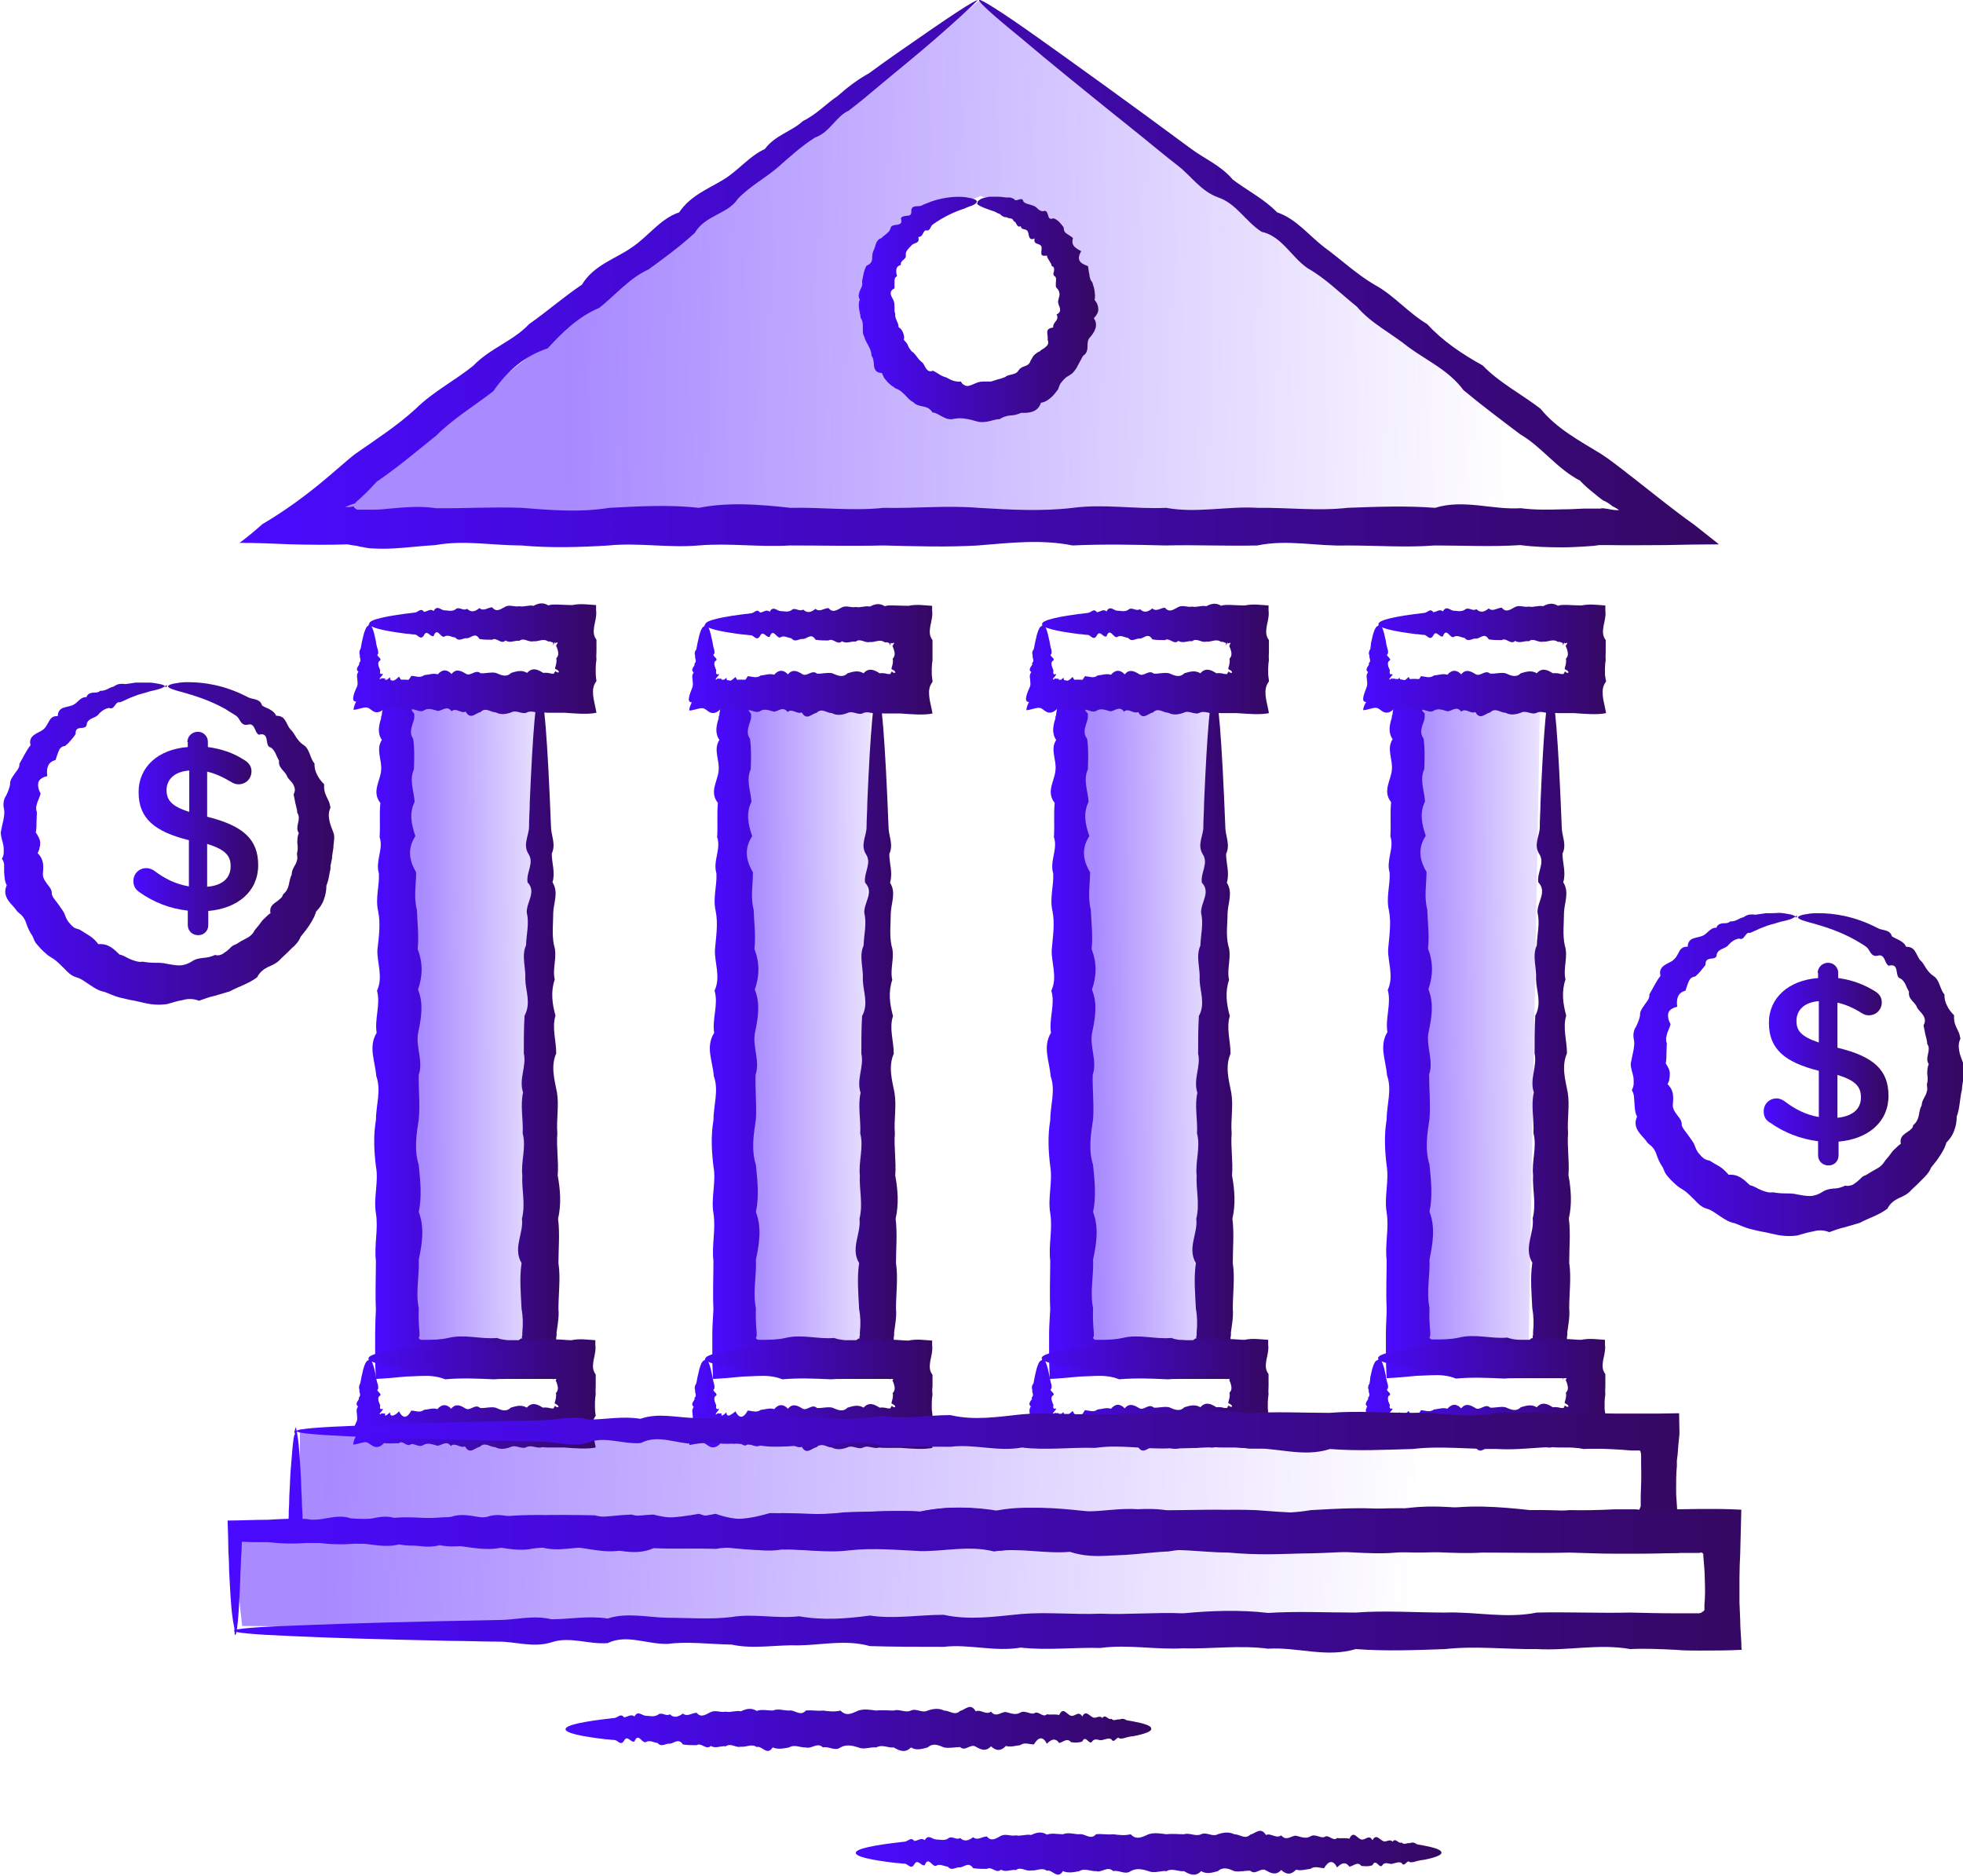
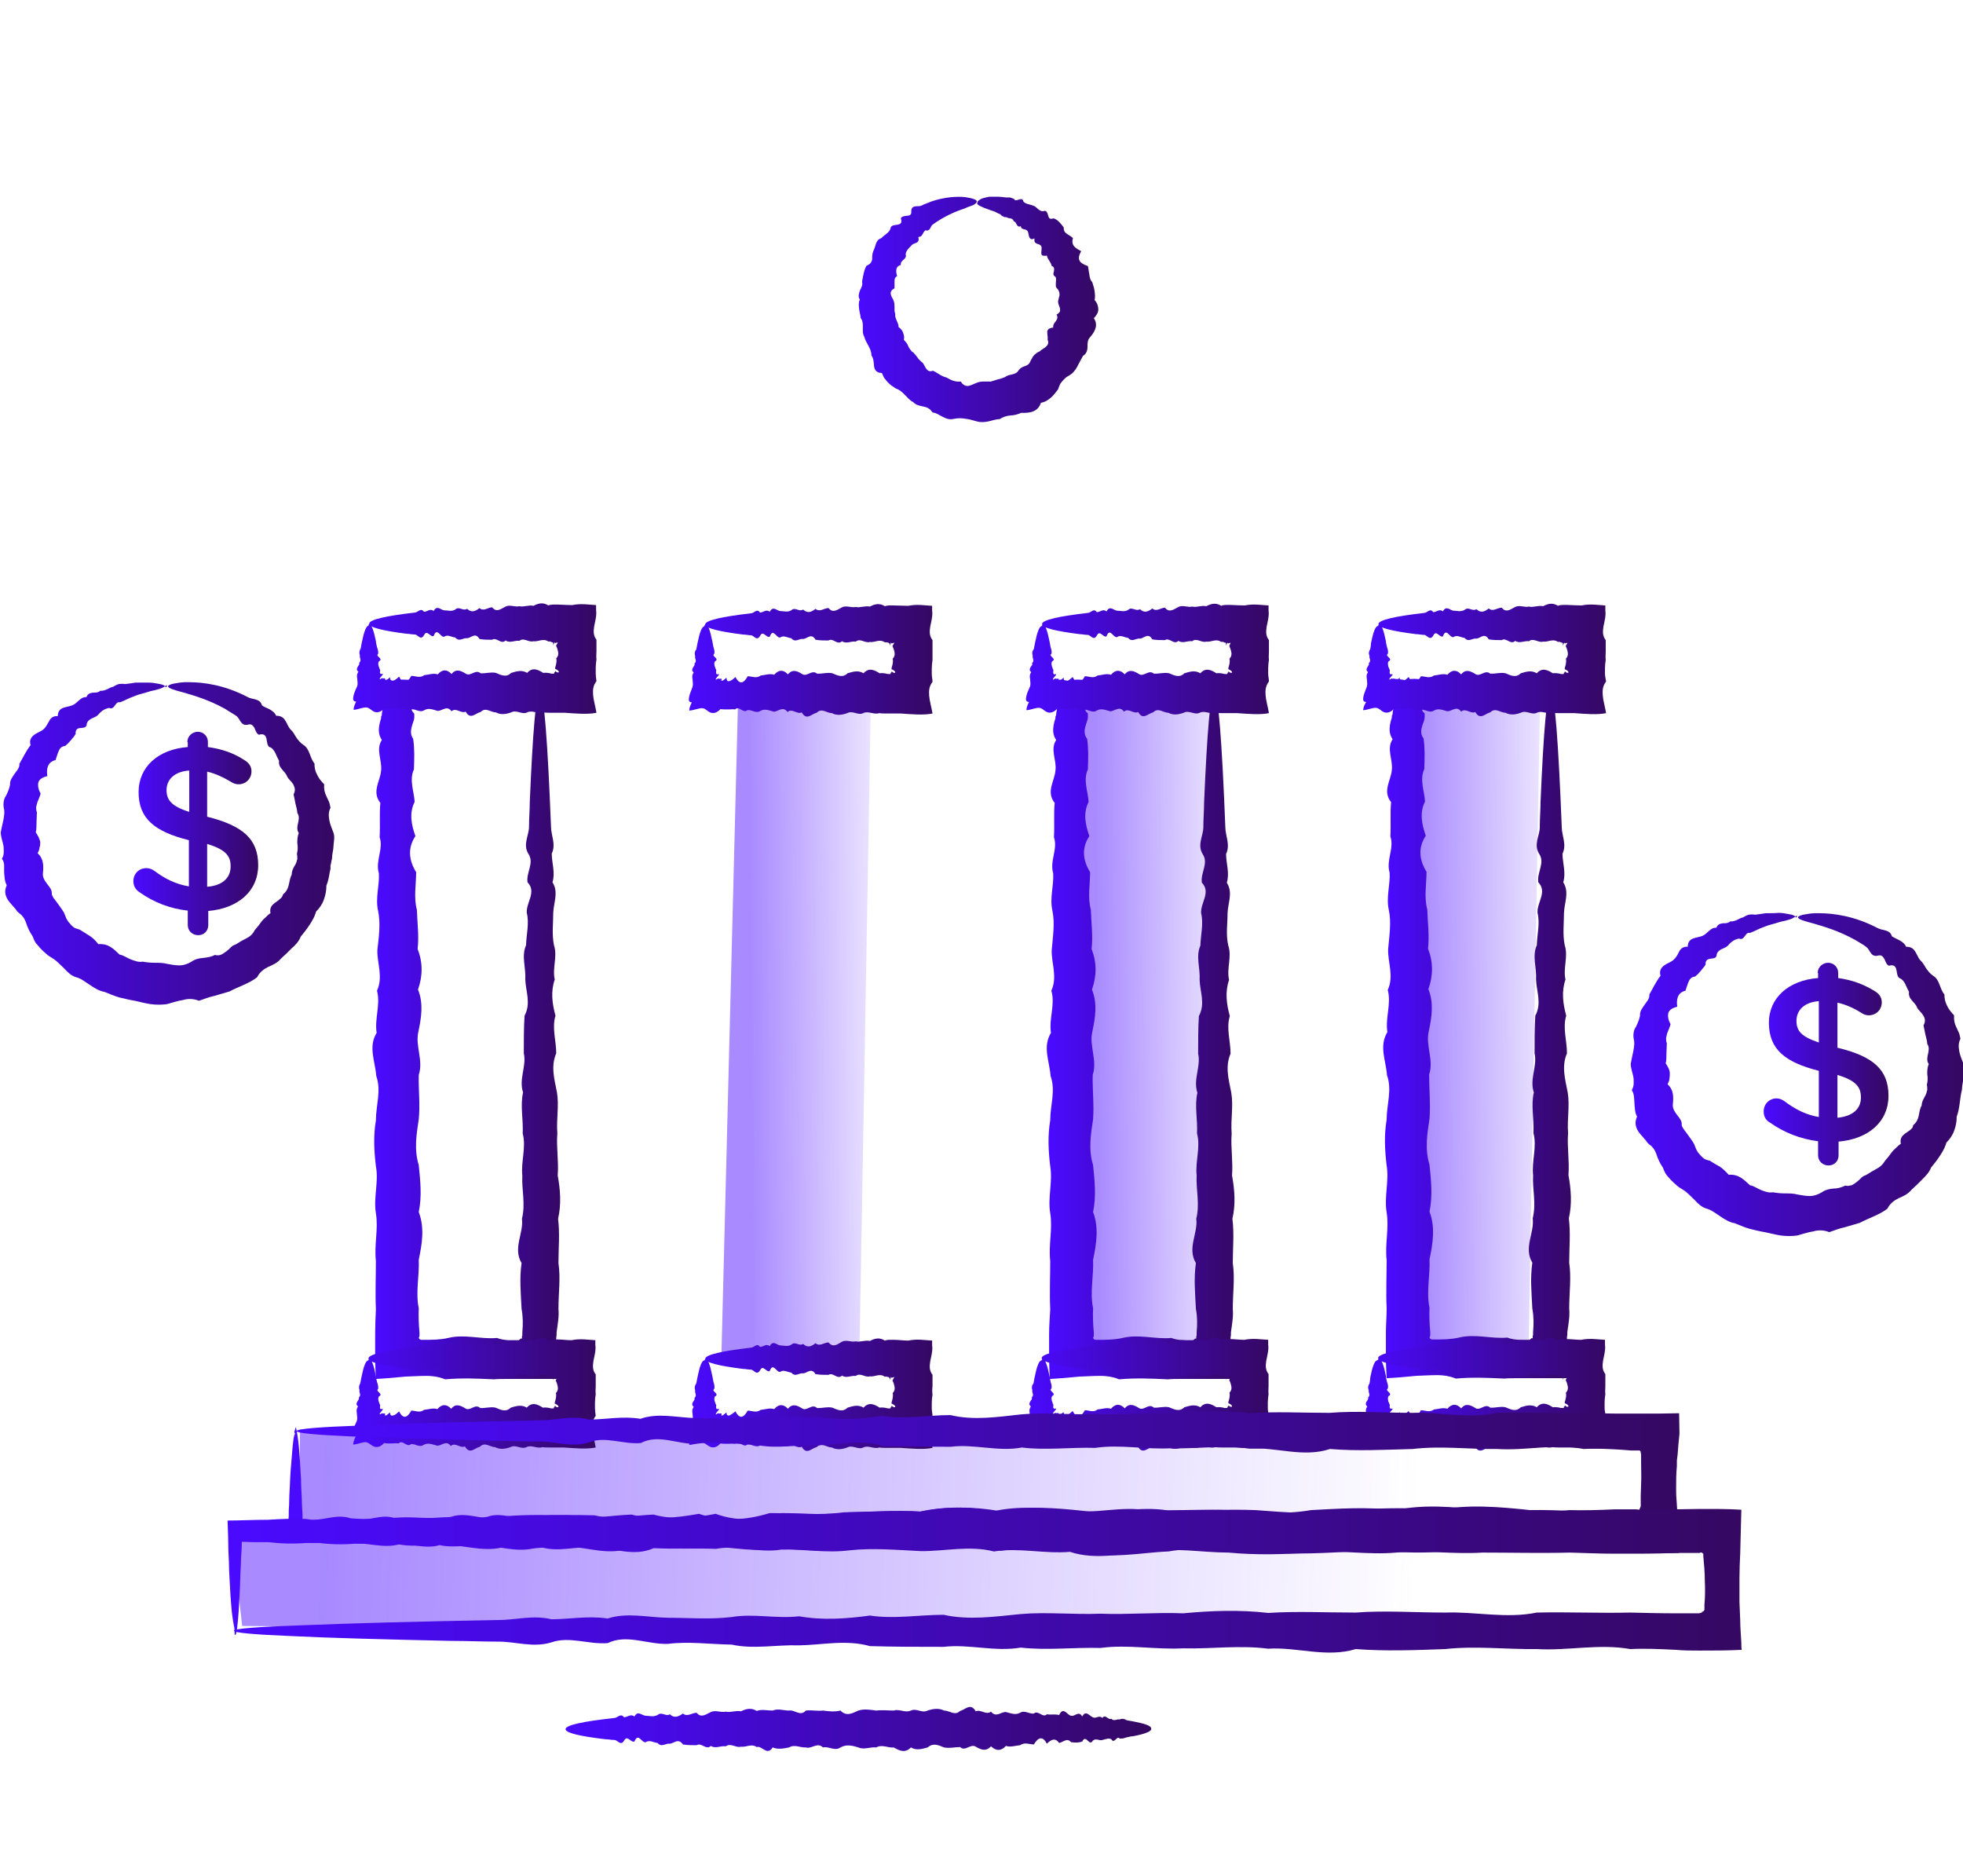
<svg xmlns="http://www.w3.org/2000/svg" id="_Слой_1" data-name="Слой 1" viewBox="0 0 52.69 50.35">
  <defs>
    <style>
      .cls-1 {
        fill: url(#_Безымянный_градиент);
      }

      .cls-2 {
        fill: url(#_Безымянный_градиент_23);
      }

      .cls-3 {
        fill: url(#_Безымянный_градиент_24);
      }

      .cls-4 {
        fill: url(#_Безымянный_градиент_20);
      }

      .cls-5 {
        fill: url(#_Безымянный_градиент_22);
      }

      .cls-6 {
        fill: url(#_Безымянный_градиент_27);
      }

      .cls-7 {
        fill: url(#_Безымянный_градиент_28);
      }

      .cls-8 {
        fill: url(#_Безымянный_градиент_25);
      }

      .cls-9 {
        fill: url(#_Безымянный_градиент_26);
      }

      .cls-10 {
        fill: url(#_Безымянный_градиент_21);
      }

      .cls-11 {
        fill: url(#_Безымянный_градиент_12);
      }

      .cls-12 {
        fill: url(#_Безымянный_градиент_14);
      }

      .cls-13 {
        fill: url(#_Безымянный_градиент_19);
      }

      .cls-14 {
        fill: url(#_Безымянный_градиент_11);
      }

      .cls-15 {
        fill: url(#_Безымянный_градиент_10);
      }

      .cls-16 {
        fill: url(#_Безымянный_градиент_17);
      }

      .cls-17 {
        fill: url(#_Безымянный_градиент_13);
      }

      .cls-18 {
        fill: url(#_Безымянный_градиент_16);
      }

      .cls-19 {
        fill: url(#_Безымянный_градиент_15);
      }

      .cls-20 {
        fill: url(#_Безымянный_градиент_18);
      }

      .cls-21 {
        fill: url(#_Безымянный_градиент_2);
      }

      .cls-22 {
        fill: url(#_Безымянный_градиент_6);
      }

      .cls-23 {
        fill: url(#_Безымянный_градиент_7);
      }

      .cls-24 {
        fill: url(#_Безымянный_градиент_9);
      }

      .cls-25 {
        fill: url(#_Безымянный_градиент_8);
      }

      .cls-26 {
        fill: url(#_Безымянный_градиент_3);
      }

      .cls-27 {
        fill: url(#_Безымянный_градиент_5);
      }

      .cls-28 {
        fill: url(#_Безымянный_градиент_4);
      }
    </style>
    <linearGradient id="_Безымянный_градиент" data-name="Безымянный градиент" x1="11.29" y1="24.07" x2="15.63" y2="24.09" gradientTransform="translate(0 51.52) scale(1 -1)" gradientUnits="userSpaceOnUse">
      <stop offset="0" stop-color="#4a0aff" stop-opacity=".48" />
      <stop offset="1" stop-color="#4a0aff" stop-opacity="0" />
    </linearGradient>
    <linearGradient id="_Безымянный_градиент_2" data-name="Безымянный градиент 2" x1="20.12" y1="24.05" x2="24.46" y2="24.08" gradientTransform="translate(0 51.52) scale(1 -1)" gradientUnits="userSpaceOnUse">
      <stop offset="0" stop-color="#4a0aff" stop-opacity=".48" />
      <stop offset="1" stop-color="#4a0aff" stop-opacity="0" />
    </linearGradient>
    <linearGradient id="_Безымянный_градиент_3" data-name="Безымянный градиент 3" x1="8.66" y1="11.19" x2="38.06" y2="10" gradientTransform="translate(0 51.52) scale(1 -1)" gradientUnits="userSpaceOnUse">
      <stop offset="0" stop-color="#4a0aff" stop-opacity=".48" />
      <stop offset="1" stop-color="#4a0aff" stop-opacity="0" />
    </linearGradient>
    <linearGradient id="_Безымянный_градиент_4" data-name="Безымянный градиент 4" x1="29.41" y1="24.05" x2="33.75" y2="24.08" gradientTransform="translate(0 51.52) scale(1 -1)" gradientUnits="userSpaceOnUse">
      <stop offset="0" stop-color="#4a0aff" stop-opacity=".48" />
      <stop offset="1" stop-color="#4a0aff" stop-opacity="0" />
    </linearGradient>
    <linearGradient id="_Безымянный_градиент_5" data-name="Безымянный градиент 5" x1="38.08" y1="24.05" x2="42.42" y2="24.08" gradientTransform="translate(0 51.52) scale(1 -1)" gradientUnits="userSpaceOnUse">
      <stop offset="0" stop-color="#4a0aff" stop-opacity=".48" />
      <stop offset="1" stop-color="#4a0aff" stop-opacity="0" />
    </linearGradient>
    <linearGradient id="_Безымянный_градиент_6" data-name="Безымянный градиент 6" x1="15.24" y1="44.61" x2="40.62" y2="44.04" gradientTransform="translate(0 51.52) scale(1 -1)" gradientUnits="userSpaceOnUse">
      <stop offset="0" stop-color="#4a0aff" stop-opacity=".48" />
      <stop offset="1" stop-color="#4a0aff" stop-opacity="0" />
    </linearGradient>
    <linearGradient id="_Безымянный_градиент_7" data-name="Безымянный градиент 7" x1="6.47" y1="44.15" x2="46.14" y2="44.15" gradientTransform="translate(0 51.52) scale(1 -1)" gradientUnits="userSpaceOnUse">
      <stop offset="0" stop-color="#4a0aff" />
      <stop offset="1" stop-color="#350862" />
    </linearGradient>
    <linearGradient id="_Безымянный_градиент_8" data-name="Безымянный градиент 8" x1="10.11" y1="23.9" x2="15.13" y2="23.9" gradientTransform="translate(0 51.52) scale(1 -1)" gradientUnits="userSpaceOnUse">
      <stop offset="0" stop-color="#4a0aff" />
      <stop offset="1" stop-color="#350862" />
    </linearGradient>
    <linearGradient id="_Безымянный_градиент_9" data-name="Безымянный градиент 9" x1="9.48" y1="33.85" x2="16.02" y2="33.85" gradientTransform="translate(0 51.52) scale(1 -1)" gradientUnits="userSpaceOnUse">
      <stop offset="0" stop-color="#4a0aff" />
      <stop offset="1" stop-color="#350862" />
    </linearGradient>
    <linearGradient id="_Безымянный_градиент_10" data-name="Безымянный градиент 10" x1="9.48" y1="14.14" x2="16.01" y2="14.14" gradientTransform="translate(0 51.52) scale(1 -1)" gradientUnits="userSpaceOnUse">
      <stop offset="0" stop-color="#4a0aff" />
      <stop offset="1" stop-color="#350862" />
    </linearGradient>
    <linearGradient id="_Безымянный_градиент_11" data-name="Безымянный градиент 11" x1="19.15" y1="23.9" x2="24.18" y2="23.9" gradientTransform="translate(0 51.52) scale(1 -1)" gradientUnits="userSpaceOnUse">
      <stop offset="0" stop-color="#4a0aff" />
      <stop offset="1" stop-color="#350862" />
    </linearGradient>
    <linearGradient id="_Безымянный_градиент_12" data-name="Безымянный градиент 12" x1="18.51" y1="33.84" x2="25.06" y2="33.84" gradientTransform="translate(0 51.52) scale(1 -1)" gradientUnits="userSpaceOnUse">
      <stop offset="0" stop-color="#4a0aff" />
      <stop offset="1" stop-color="#350862" />
    </linearGradient>
    <linearGradient id="_Безымянный_градиент_13" data-name="Безымянный градиент 13" x1="18.51" y1="14.13" x2="25.05" y2="14.13" gradientTransform="translate(0 51.52) scale(1 -1)" gradientUnits="userSpaceOnUse">
      <stop offset="0" stop-color="#4a0aff" />
      <stop offset="1" stop-color="#350862" />
    </linearGradient>
    <linearGradient id="_Безымянный_градиент_14" data-name="Безымянный градиент 14" x1="28.2" y1="23.9" x2="33.22" y2="23.9" gradientTransform="translate(0 51.52) scale(1 -1)" gradientUnits="userSpaceOnUse">
      <stop offset="0" stop-color="#4a0aff" />
      <stop offset="1" stop-color="#350862" />
    </linearGradient>
    <linearGradient id="_Безымянный_градиент_15" data-name="Безымянный градиент 15" x1="27.54" y1="33.85" x2="34.08" y2="33.85" gradientTransform="translate(0 51.52) scale(1 -1)" gradientUnits="userSpaceOnUse">
      <stop offset="0" stop-color="#4a0aff" />
      <stop offset="1" stop-color="#350862" />
    </linearGradient>
    <linearGradient id="_Безымянный_градиент_16" data-name="Безымянный градиент 16" x1="27.54" y1="14.14" x2="34.08" y2="14.14" gradientTransform="translate(0 51.52) scale(1 -1)" gradientUnits="userSpaceOnUse">
      <stop offset="0" stop-color="#4a0aff" />
      <stop offset="1" stop-color="#350862" />
    </linearGradient>
    <linearGradient id="_Безымянный_градиент_17" data-name="Безымянный градиент 17" x1="37.22" y1="23.9" x2="42.24" y2="23.9" gradientTransform="translate(0 51.52) scale(1 -1)" gradientUnits="userSpaceOnUse">
      <stop offset="0" stop-color="#4a0aff" />
      <stop offset="1" stop-color="#350862" />
    </linearGradient>
    <linearGradient id="_Безымянный_градиент_18" data-name="Безымянный градиент 18" x1="36.59" y1="33.85" x2="43.13" y2="33.85" gradientTransform="translate(0 51.52) scale(1 -1)" gradientUnits="userSpaceOnUse">
      <stop offset="0" stop-color="#4a0aff" />
      <stop offset="1" stop-color="#350862" />
    </linearGradient>
    <linearGradient id="_Безымянный_градиент_19" data-name="Безымянный градиент 19" x1="36.6" y1="14.14" x2="43.13" y2="14.14" gradientTransform="translate(0 51.52) scale(1 -1)" gradientUnits="userSpaceOnUse">
      <stop offset="0" stop-color="#4a0aff" />
      <stop offset="1" stop-color="#350862" />
    </linearGradient>
    <linearGradient id="_Безымянный_градиент_20" data-name="Безымянный градиент 20" x1="7.76" y1="11.8" x2="45.09" y2="11.8" gradientTransform="translate(0 51.52) scale(1 -1)" gradientUnits="userSpaceOnUse">
      <stop offset="0" stop-color="#4a0aff" />
      <stop offset="1" stop-color="#350862" />
    </linearGradient>
    <linearGradient id="_Безымянный_градиент_21" data-name="Безымянный градиент 21" x1="23.03" y1="43.23" x2="29.47" y2="43.23" gradientTransform="translate(0 51.52) scale(1 -1)" gradientUnits="userSpaceOnUse">
      <stop offset="0" stop-color="#4a0aff" />
      <stop offset="1" stop-color="#350862" />
    </linearGradient>
    <linearGradient id="_Безымянный_градиент_22" data-name="Безымянный градиент 22" x1="6.1" y1="9.18" x2="46.74" y2="9.18" gradientTransform="translate(0 51.52) scale(1 -1)" gradientUnits="userSpaceOnUse">
      <stop offset="0" stop-color="#4a0aff" />
      <stop offset="1" stop-color="#350862" />
    </linearGradient>
    <linearGradient id="_Безымянный_градиент_23" data-name="Безымянный градиент 23" x1="43.75" y1="22.73" x2="52.69" y2="22.73" gradientTransform="translate(0 51.52) scale(1 -1)" gradientUnits="userSpaceOnUse">
      <stop offset="0" stop-color="#4a0aff" />
      <stop offset="1" stop-color="#350862" />
    </linearGradient>
    <linearGradient id="_Безымянный_градиент_24" data-name="Безымянный градиент 24" x1="0" y1="28.92" x2="8.93" y2="28.92" gradientTransform="translate(0 51.52) scale(1 -1)" gradientUnits="userSpaceOnUse">
      <stop offset="0" stop-color="#4a0aff" />
      <stop offset="1" stop-color="#350862" />
    </linearGradient>
    <linearGradient id="_Безымянный_градиент_25" data-name="Безымянный градиент 25" x1="15.21" y1="5.1" x2="30.9" y2="5.1" gradientTransform="translate(0 51.52) scale(1 -1)" gradientUnits="userSpaceOnUse">
      <stop offset="0" stop-color="#4a0aff" />
      <stop offset="1" stop-color="#350862" />
    </linearGradient>
    <linearGradient id="_Безымянный_градиент_26" data-name="Безымянный градиент 26" x1="22.99" y1="1.79" x2="38.69" y2="1.79" gradientTransform="translate(0 51.52) scale(1 -1)" gradientUnits="userSpaceOnUse">
      <stop offset="0" stop-color="#4a0aff" />
      <stop offset="1" stop-color="#350862" />
    </linearGradient>
    <linearGradient id="_Безымянный_градиент_27" data-name="Безымянный градиент 27" x1="47.35" y1="22.96" x2="50.69" y2="22.96" gradientTransform="translate(0 51.52) scale(1 -1)" gradientUnits="userSpaceOnUse">
      <stop offset="0" stop-color="#4a0aff" />
      <stop offset="1" stop-color="#350862" />
    </linearGradient>
    <linearGradient id="_Безымянный_градиент_28" data-name="Безымянный градиент 28" x1="3.59" y1="29.15" x2="6.94" y2="29.15" gradientTransform="translate(0 51.52) scale(1 -1)" gradientUnits="userSpaceOnUse">
      <stop offset="0" stop-color="#4a0aff" />
      <stop offset="1" stop-color="#350862" />
    </linearGradient>
  </defs>
-   <path class="cls-1" d="M14.24,36.21l-3.71,.31,.46-18.13,3.56,.18-.31,17.64Z" />
  <path class="cls-21" d="M23.07,36.23l-3.71,.31,.46-18.13,3.56,.18-.31,17.64Z" />
  <path class="cls-26" d="M6.5,43.64l-.31-2.79h1.86v-2.48H44.26v2.48h1.86v3.1l-39.62-.31Z" />
  <path class="cls-28" d="M32.36,36.23l-3.71,.31,.46-18.13,3.56,.18-.31,17.64Z" />
  <path class="cls-27" d="M41.03,36.23l-3.71,.31,.46-18.13,3.56,.18-.31,17.64Z" />
-   <path class="cls-22" d="M27.86,13.93H8.67L26.31,0l18.26,14.24-16.71-.31-3.4-3.71,1.24,.62,1.86-.31,1.55-2.48-1.24-2.17-1.55-.62-1.55,.62-1.24,1.86,.93,2.48,3.4,3.71Z" />
-   <path class="cls-23" d="M26.24,.01s-.66,.66-1.96,1.73c-.22,.18-.45,.37-.7,.58-.25,.21-.51,.43-.8,.65-.34,.15-.5,.58-.9,.72-.34,.21-.66,.5-.99,.79-.33,.29-.74,.5-1.08,.85-.27,.42-.88,.44-1.16,.92-.38,.35-.8,.66-1.24,.98-.51,.23-.87,.67-1.32,1.03-.55,.23-.98,.64-1.39,1.09-.61,.2-1.08,.6-1.46,1.15-.5,.39-1.06,.72-1.53,1.19-.51,.41-1.03,.85-1.6,1.24-.12,.13-.24,.26-.37,.38-.06,.06-.13,.12-.19,.17,0,.01,0,.01-.01,.02-.02,.02-.08,.02-.28,.11h.12c.11-.02,.11-.02,.12-.01,0,.01,.01,.04,.07,.07,0,0,.02,.01,.03,.01h.41c.19,0,.37-.02,.56-.04,.37-.03,.75-.06,1.13,0,.76,.01,1.52-.04,2.3-.01,.77,.06,1.56,.13,2.35,0,.79-.04,1.6-.09,2.41,0,.81-.16,1.63-.09,2.46,0,.82-.02,1.66,.09,2.5,0,.84,.02,1.68-.07,2.54,0,.85,.05,1.7,.1,2.54,0,.84-.11,1.67,.04,2.5,0,.82,.15,1.65-.05,2.46,0,.81-.01,1.62,.09,2.41,0,.79-.03,1.58-.06,2.35,0,.77-.24,1.54,.06,2.3,.01,.38,.05,.75,.04,1.13,.03,.19,0,.37-.01,.56-.02h.45c.06-.02,.11,0,.2,.01,.09,.02,.22,.04,.3,.03-.04-.03-.11-.07-.19-.11-.05-.05-.15-.11-.22-.14-.02-.01-.03-.02-.05-.03-.07-.05-.14-.11-.2-.16-.14-.11-.27-.22-.39-.35-.62-.32-1.02-.9-1.6-1.24-.53-.4-1.05-.79-1.53-1.19-.39-.53-.98-.79-1.47-1.15-.47-.38-1.01-.64-1.39-1.09-.45-.36-.84-.76-1.32-1.03-.45-.31-.69-.86-1.24-.98-.43-.28-.68-.76-1.16-.92-.47-.17-.73-.58-1.08-.85-.35-.27-.67-.54-.98-.79-1.41-1.13-2.52-2.03-3.26-2.66C26.63,.39,26.25,.04,26.28,0c.03-.04,.58,.3,1.55,.99s2.38,1.7,4.15,3.01c.35,.26,.79,.44,1.11,.82,.38,.29,.83,.51,1.19,.88,.51,.17,.84,.61,1.27,.94,.44,.32,.85,.71,1.34,1,.51,.27,.9,.75,1.42,1.06,.41,.45,.93,.8,1.49,1.11,.44,.46,1.03,.76,1.55,1.16,.43,.53,1.03,.85,1.62,1.21,.14,.09,.28,.19,.42,.3l.21,.16c.12,.1,.25,.19,.37,.29,.49,.38,.95,.76,1.5,1.15,.22,.17,.44,.35,.67,.53-.48,0-.95,.01-1.45,.02-.49,0-1.01,.01-1.52,0h-.25s-.14,.02-.14,.02l-.28,.02c-.19,.01-.37,.02-.56,.02-.37,0-.75-.01-1.13-.06-.76,.05-1.52,.01-2.3,.01-.77,.06-1.56,0-2.35,0-.79,.03-1.6-.17-2.41,0-.81,.02-1.63-.02-2.46,0-.82-.02-1.66-.04-2.5,0-.84-.17-1.68-.07-2.54,0-.85,.05-1.7,.02-2.54,0-.84,.02-1.68,0-2.5,0-.83,.05-1.65-.07-2.46,0-.81,.07-1.62-.08-2.41,0-.79,.05-1.58,.07-2.35,0-.77,0-1.54-.15-2.3-.01-.38,.02-.76,.07-1.13,.09-.19,.01-.37,.01-.56,0-.09,0-.19-.02-.28-.04-.05,0-.09-.02-.14-.03-.09-.01-.17-.02-.25-.04-.52,.02-1.04,.01-1.52,0-.48-.02-.9-.04-1.38-.04,.23-.17,.43-.34,.61-.5,1.3-.77,2.05-1.55,2.5-1.89,.56-.39,1.13-.76,1.62-1.21,.48-.47,1.06-.76,1.55-1.16,.44-.46,1.07-.66,1.49-1.11,.5-.35,.94-.74,1.42-1.06,.32-.53,.9-.69,1.34-1,.45-.3,.76-.77,1.27-.94,.3-.45,.78-.63,1.19-.88,.41-.25,.69-.63,1.11-.82,.27-.37,.72-.47,1.02-.75,.37-.18,.63-.47,.93-.67,.27-.24,.55-.45,.84-.61,.26-.19,.51-.37,.74-.53C25.45,.47,26.22-.05,26.26,.01h-.02Z" />
  <path class="cls-25" d="M14.6,18.56c0,.07-.48,.13-1.36,.19-.15,0-.3,.02-.47,.03-.17,.02-.35,.04-.54,.02-.19-.09-.39,.16-.6,.02-.05-.01-.11-.01-.16-.02h-.14c-.06,0-.12,.02-.17,.04-.03,0-.07,0-.11,0,0,.04-.01,.07-.01,.12,0,.04,0,.1,.04,.15,.02,.02,.03,.03,.04,.05v.09c0,.06-.03,.13-.05,.19-.04,.13-.07,.26,.02,.39,.04,.27,.03,.54,.02,.82-.13,.28,0,.58,.02,.87-.15,.3-.09,.61,.02,.92-.21,.32-.18,.64,.02,.97,0,.33-.07,.67,.02,1.01,.01,.35,.06,.69,.02,1.05,.14,.36,.14,.72,.01,1.09,.15,.37,.09,.75,.01,1.13-.09,.38,.14,.77,.01,1.16-.01,.4,.04,.79,0,1.19-.06,.4-.13,.81,0,1.23,.04,.41,.09,.83,0,1.26,.16,.42,.09,.85,0,1.28,.02,.43-.09,.87,0,1.3-.01,.22,0,.44,.02,.66v.04h0v.04s0,.02-.02,.06c0,0,.01,.02,.03,.04,.01,0,.02,0,.03,.01h.07c.22,0,.44,0,.66-.05,.44-.11,.87,.04,1.31,0,.1,.04,.2,.05,.3,.06h.26s.03,0,.02,0c.05-.02,.05-.06,.09-.04h0s0-.03,0-.05v-.02s.01,0,.01-.02v-.08c.02-.21,.02-.41-.02-.63-.02-.41-.06-.82,0-1.23-.24-.4,.06-.8,.01-1.19,.1-.4-.01-.78,.01-1.16-.04-.38,.11-.76,.01-1.13,.02-.37-.07-.74,.01-1.1-.12-.36,.1-.71,.02-1.05,0-.35,0-.68,.02-1.01,.18-.33,.03-.66,.02-.97,.02-.32-.11-.63,.02-.92,.01-.3,.09-.59,.02-.87-.02-.28,.27-.56,.02-.82-.04-.27,.19-.52,.02-.77-.15-.25,.02-.49,.02-.72,0-.23,.02-.45,.02-.66,.08-1.89,.17-2.97,.27-2.97,.11,0,.21,1.34,.3,3.63,0,.23,.14,.47,.02,.72,0,.25,.1,.51,.02,.77,.17,.27,.03,.54,.02,.82,0,.28-.04,.58,.02,.87,.1,.3-.05,.61,.02,.92-.11,.32-.07,.64,.02,.97-.1,.33,.02,.67,.02,1.01-.15,.35-.05,.69,.02,1.05,.06,.36-.02,.72,.01,1.1-.03,.37,.04,.75,.01,1.13,.07,.38,.1,.77,.01,1.16,.05,.4,.01,.79,.01,1.19,.06,.4,0,.81,0,1.23,.02,.2-.02,.41-.05,.63v.08s-.01,.04-.01,.06v.35c0,.19,.02,.38,.07,.62v.14c-.37,0-.75,0-1.13,0h-.31c-.1,0-.2,0-.3,.01-.43-.02-.87-.04-1.31,0-.22-.09-.44-.1-.66-.09-.09,0-.17,.01-.25,.01-.1,0-.2,.01-.3,.02-.22,.02-.43,.04-.65,.05-.01-.2-.02-.4-.02-.62v-.59c0-.22,.01-.44,.02-.66-.02-.44,0-.87,0-1.3-.05-.43,.07-.85,0-1.28-.07-.42,.08-.84,0-1.26-.05-.41-.07-.82,0-1.23,0-.4,.15-.8,.01-1.19-.03-.4-.22-.78,.01-1.16-.06-.38,.11-.76,.01-1.13,.17-.37,0-.74,.01-1.09,.04-.36,.09-.71,.02-1.05-.08-.35,.04-.68,.02-1.01-.1-.33,.13-.66,.02-.97,.02-.32-.01-.63,.02-.92-.24-.3,0-.59,.02-.87,.03-.28-.15-.56,.02-.82-.09-.13-.09-.27-.07-.39,.01-.06,.03-.13,.05-.19v-.05s.02-.02,.02-.06c0-.05,.02-.1,.02-.14,.02-.13,.01-.25,0-.39,0-.14-.02-.27-.02-.4,.11,0,.23,.01,.35,.04,.14-.06,.33-.04,.5-.02h.06s.04,.02,.06,.02c.02,0,.06,.01,.08,.02,.06,.01,.11,.01,.16,0,.21,.08,.41,0,.6,.02,.19-.03,.37-.02,.54,.02,.17,.01,.33,.02,.47,.03,.88,.06,1.36,.12,1.36,.19h.05Z" />
  <path class="cls-24" d="M9.9,16.75c.07,0,.13,.16,.19,.46,0,.05,.02,.11,.03,.16,.02,.06,.04,.12,.03,.18-.09,.06,.16,.13,.02,.2-.02,.04-.02,.07-.01,.11,0,.02,.01,.04,.02,.06,0,.02,.01,.04,.02,.05,.01,.02,0,.04,0,.06,0,.02-.01,.05,.03,.06,.08-.02,.04,.02,0,.07-.04,.04-.07,.11,.02,.04,.01,0,.02,0,.02,.01,.04-.01,.05,0,.07,0-.02,.06,0,.06,.04,.04,.03-.02,.07-.06,.09-.07,0,.04,.01,.06,.02,.08,.01,.01,.02,.02,.06,.01,.05-.01,.11-.06,.16-.11,.11,.21,.22,.18,.33-.02,.11,0,.23,.07,.35-.02,.12-.01,.24-.06,.36-.02,.12-.14,.25-.14,.37-.01,.12-.15,.25-.09,.38-.01,.13,.09,.26-.13,.4-.01,.14,.01,.27-.04,.41-.01,.14,.06,.28,.13,.41,0,.14-.04,.28-.09,.43,0,.14-.16,.29-.09,.43,0,.07-.01,.15,0,.22,.02,.02,0,.04,0,.06,0h.01s.01-.01,.01-.04c.01,.01,.02,0,.02-.02,0-.01,0-.02,.04,.02,0,0,.05,.02,.06,0,0-.01,0-.04-.06-.07-.02-.01-.04-.02-.04-.02h0s0-.04,.01-.06c.02-.07,.04-.15,.02-.22,.07-.07,.06-.15,.04-.22-.01-.04-.02-.07-.04-.11,0,0-.01-.01,0-.02,0,0,.01-.02,.03-.05,.01-.02,.02-.04-.02-.02h-.01s-.04,.03-.04-.02c-.06,.12-.04,.1-.04,.06v-.03s0-.01-.01-.02h-.02s-.07-.04-.1-.02c-.14-.1-.27,.01-.4-.01-.13,.04-.26-.11-.38-.01-.12-.02-.25,.07-.37-.01-.12,.12-.24-.1-.36-.02-.12,0-.23,0-.34-.02-.11-.19-.22-.03-.33-.02-.11-.02-.21,.11-.32-.02-.11-.01-.2-.09-.3-.02-.1,.02-.19-.27-.28-.02-.09,.04-.18-.19-.26-.02-.09,.15-.17-.02-.24-.02-.08,0-.15-.02-.22-.02-.64-.08-1.01-.17-1.01-.27,0-.11,.45-.21,1.23-.3,.07,0,.16-.14,.24-.02,.09,0,.17-.1,.26-.02,.09-.17,.19-.03,.28-.02,.1,0,.2,.04,.3-.02,.1-.1,.2,.05,.32-.02,.11,.11,.22,.07,.33-.02,.11,.1,.23-.02,.34-.02,.12,.15,.24,.04,.36-.02,.12-.06,.25,.02,.37-.01,.12,.03,.25-.04,.38-.01,.13-.07,.26-.1,.4-.01,.08-.05,.4-.01,.64-.01,.24-.05,.44-.01,.64,0v.14c.02,.12-.02,.28-.05,.42-.02,.14-.03,.25,.06,.37,0,.07,0,.14,0,.2,0,.04,0,.07,0,.11,0,.07-.01,.14,0,.22-.01,.07-.02,.15-.02,.22v.15c0,.07,.01,.14,.02,.21-.09,.12-.1,.23-.09,.37,.01,.14,.06,.3,.09,.48-.24,.05-.56,.02-.85,0-.07,0-.14,0-.21,0h-.15c-.07,0-.15,0-.22-.01-.15,.05-.29-.07-.43,0-.14,.07-.28-.08-.43,0-.14,.05-.28,.07-.41,0-.14,0-.27-.15-.41-.01-.14,.03-.27,.22-.4-.01-.13,.06-.26-.12-.38-.01-.12-.17-.25-.01-.37-.01-.12-.03-.24-.09-.36-.02-.12,.08-.23-.04-.35-.02-.11,.1-.22-.13-.33-.02-.06-.01-.11,0-.16,0h-.11s-.09,0-.12-.01c-.11,.12-.22,.12-.28,.09-.07-.03-.12-.1-.19-.11-.09-.02-.25,.06-.36,.06,0-.05,.02-.12,.07-.22-.09,0-.09-.07-.07-.16,.02-.09,.07-.19,.1-.26,.02-.07,0-.13,0-.19-.01-.06-.02-.12,.03-.19-.03-.03-.04-.04-.04-.07,0-.02,.01-.04,.02-.06,.02-.04,.06-.07,.04-.11,.08-.07,0-.14,.02-.2-.02-.06-.02-.12,.02-.18,.01-.06,.02-.11,.03-.16,.06-.3,.12-.46,.19-.46h-.01Z" />
  <path class="cls-15" d="M9.9,36.47c.07,0,.13,.16,.19,.46,0,.05,.02,.11,.03,.16,.02,.06,.04,.12,.03,.19-.09,.06,.16,.13,.02,.2-.02,.04-.02,.07-.01,.11,0,.02,.01,.04,.02,.06,0,.02,.01,.04,.02,.05,.01,.02,0,.04,0,.06,0,.02-.01,.05,.03,.06,.08-.02,.04,.02,0,.07-.04,.04-.07,.11,.02,.04,.01,0,.02,0,.02,.01,.04-.01,.05,0,.07,0-.02,.06,0,.06,.04,.04,.03-.02,.07-.06,.09-.07,0,.04,.01,.06,.02,.07,.01,.01,.02,.02,.06,.01,.06-.01,.11-.06,.16-.11,.11,.21,.22,.18,.33-.02,.11,0,.23,.07,.34-.02,.12-.01,.24-.06,.36-.02,.12-.14,.25-.14,.37-.01,.12-.15,.25-.09,.38-.01,.13,.09,.26-.14,.4-.01,.14,.01,.27-.04,.41-.01,.14,.06,.28,.13,.41,0,.14-.04,.28-.09,.43,0,.14-.16,.29-.09,.43,0,.07-.01,.15,0,.22,.02,.02,0,.04,0,.06,0h.01s.01-.01,.01-.04c.01,.01,.02,0,.02-.02,0-.01,0-.02,.04,.02,0,0,.05,.02,.06,0,0-.01,0-.04-.06-.07-.02-.01-.04-.02-.04-.02h0s0-.04,.01-.06c.02-.07,.04-.15,.02-.22,.07-.07,.06-.15,.04-.22-.01-.04-.02-.07-.04-.11,0,0-.01,0,0-.02,0,0,.01-.02,.03-.05,.01-.02,.02-.05-.02-.02h-.01s-.04,.03-.04-.02c-.06,.12-.04,.1-.04,.06v-.03s0-.01-.01-.02h-.02s-.07-.04-.1-.02c-.14-.1-.27,.01-.4-.01-.13,.04-.26-.11-.38-.01-.12-.02-.25,.07-.37-.01-.12,.12-.24-.1-.36-.02-.12,0-.23,0-.35-.02-.11-.18-.22-.03-.33-.02-.11-.02-.21,.11-.32-.02-.1-.01-.2-.09-.3-.02-.1,.02-.19-.27-.28-.02-.09,.04-.18-.19-.26-.02-.09,.15-.17-.02-.24-.02-.08,0-.15-.02-.22-.02-.64-.08-1.01-.17-1.01-.27,0-.11,.45-.21,1.23-.3,.07,0,.16-.14,.24-.02,.09,0,.17-.1,.26-.02,.09-.17,.18-.03,.28-.02,.09,0,.2,.04,.3-.02,.1-.1,.2,.05,.32-.02,.11,.11,.22,.07,.33-.02,.11,.1,.23-.02,.35-.02,.12,.15,.24,.05,.36-.02,.12-.06,.25,.02,.37-.01,.12,.03,.25-.04,.38-.01,.13-.07,.26-.1,.4-.01,.03-.01,.07-.02,.1-.02h.15c.12,0,.25,.02,.38,.02,.24-.05,.44-.01,.64,0v.13c.02,.12-.02,.28-.05,.42-.02,.14-.03,.25,.06,.37,0,.07,0,.14,0,.2,0,.05,0,.07,0,.11,0,.07-.01,.15,0,.22-.01,.07-.02,.15-.02,.22v.15c0,.07,.01,.14,.02,.21-.09,.12-.1,.23-.09,.37,.01,.14,.06,.3,.09,.48-.24,.05-.56,.02-.85,0-.07,0-.14,0-.21,0h-.15c-.07,0-.15,0-.22-.01-.15,.05-.29-.07-.43,0-.14,.07-.28-.08-.43,0-.14,.05-.28,.07-.41,0-.14,0-.27-.15-.41-.01-.14,.03-.27,.22-.4-.01-.13,.06-.26-.12-.38-.01-.12-.17-.25,0-.37-.01-.12-.03-.24-.09-.36-.02-.12,.08-.23-.04-.34-.02-.11,.1-.22-.13-.33-.02-.06-.01-.11,0-.16,0h-.11s-.09,0-.12-.01c-.11,.12-.21,.12-.28,.09-.07-.03-.12-.09-.19-.11-.09-.02-.25,.06-.36,.06,0-.05,.02-.12,.07-.22-.09,0-.09-.07-.07-.16,.02-.09,.07-.19,.1-.26,.02-.07,0-.13,0-.19-.01-.06-.02-.12,.03-.19-.03-.03-.04-.05-.04-.07s.01-.04,.02-.06c.02-.04,.06-.07,.04-.11,.08-.07,0-.14,.02-.2-.02-.06-.02-.12,.02-.18,.01-.06,.02-.11,.03-.16,.06-.3,.12-.46,.19-.46h0Z" />
-   <path class="cls-14" d="M23.64,18.56c0,.07-.48,.13-1.36,.19-.15,0-.3,.02-.47,.03-.17,.02-.35,.04-.54,.02-.19-.09-.39,.16-.6,.02-.05-.01-.11-.01-.16-.02h-.14c-.06,0-.12,.02-.17,.04-.03,0-.07,0-.11,0,0,.04-.01,.07-.01,.12,0,.04,0,.1,.04,.15,.02,.02,.03,.03,.04,.05v.09c0,.06-.03,.12-.05,.19-.04,.13-.07,.26,.02,.39,.04,.27,.03,.54,.02,.82-.13,.28,0,.58,.02,.87-.15,.3-.09,.61,.02,.92-.21,.32-.18,.64,.02,.97,0,.33-.07,.67,.02,1.01,.01,.35,.06,.69,.02,1.05,.14,.36,.14,.72,.01,1.09,.15,.37,.09,.75,.01,1.13-.09,.38,.14,.77,.01,1.16-.01,.4,.03,.79,.01,1.19-.06,.4-.13,.81,0,1.23,.04,.41,.09,.83,0,1.26,.16,.42,.09,.85,0,1.28,.02,.43-.09,.87,0,1.3-.01,.22,0,.44,.02,.66v.04h0v.04s0,.02-.02,.06c0,0,.01,.02,.03,.04,0,0,.02,0,.03,.01h.07c.22,0,.44,0,.66-.05,.44-.11,.87,.04,1.31,0,.1,.04,.2,.05,.3,.06h.27s.03,0,.02,0c.05-.02,.05-.06,.09-.04h0s0-.03,0-.05v-.02s.01,0,.01-.02v-.08c.02-.21,.02-.41-.02-.63-.02-.41-.06-.82,0-1.23-.24-.4,.06-.8,.01-1.19,.1-.4-.01-.78,.01-1.16-.04-.38,.11-.76,.01-1.13,.02-.37-.07-.74,.01-1.09-.12-.36,.1-.71,.02-1.05,0-.35,0-.68,.02-1.01,.18-.33,.03-.65,.02-.97,.02-.32-.11-.63,.02-.92,.01-.3,.09-.59,.02-.87-.02-.28,.27-.56,.02-.82-.04-.27,.19-.52,.02-.77-.15-.25,.02-.49,.02-.72,0-.23,.02-.45,.02-.66,.08-1.89,.17-2.97,.27-2.97,.11,0,.21,1.34,.3,3.63,0,.23,.14,.47,.02,.72,0,.25,.1,.51,.02,.77,.17,.27,.03,.54,.02,.82,0,.28-.04,.58,.02,.87,.1,.3-.05,.61,.02,.92-.11,.32-.07,.64,.02,.97-.11,.33,.02,.67,.02,1.01-.15,.35-.05,.69,.02,1.05,.06,.36-.02,.72,.01,1.09-.03,.37,.04,.75,.01,1.13,.07,.38,.1,.77,.01,1.16,.05,.4,.01,.79,.01,1.19,.06,.4,0,.81,0,1.23,.02,.2-.02,.41-.05,.63v.08s-.01,.04-.01,.06v.35c0,.19,.02,.38,.07,.62v.14c-.37,0-.75,0-1.13,0h-.32c-.1,0-.2,0-.3,.01-.43-.02-.87-.04-1.31,0-.22-.09-.44-.1-.66-.09-.08,0-.17,.01-.25,.01-.1,0-.2,.01-.3,.02-.22,.02-.43,.04-.65,.05-.01-.2-.02-.4-.02-.62v-.59c0-.22,.02-.44,.03-.66-.02-.44,0-.87,0-1.3-.05-.43,.07-.85,0-1.28-.07-.42,.08-.84,0-1.26-.05-.41-.07-.82,0-1.23,0-.4,.15-.8,.01-1.19-.03-.4-.23-.78,.01-1.16-.06-.38,.12-.76,.01-1.13,.17-.37,0-.74,.01-1.09,.03-.36,.09-.71,.02-1.05-.08-.35,.04-.68,.02-1.01-.1-.33,.13-.65,.02-.97,.02-.32-.01-.63,.02-.92-.24-.3,0-.59,.02-.87,.03-.28-.15-.56,.02-.82-.09-.13-.09-.27-.07-.39,.01-.06,.03-.13,.05-.19v-.05s.02-.02,.02-.06c0-.05,.02-.1,.02-.14,.02-.13,.01-.25,0-.39,0-.14-.02-.27-.02-.4,.11,0,.23,.01,.35,.04,.13-.06,.33-.04,.5-.02h.06s.04,.02,.06,.02c.02,0,.06,.01,.08,.02,.06,.01,.11,.01,.16,0,.21,.08,.41,0,.6,.02,.19-.03,.37-.02,.54,.02,.17,.01,.33,.02,.47,.03,.88,.06,1.36,.12,1.36,.19h.03Z" />
  <path class="cls-11" d="M18.93,16.75c.07,0,.13,.16,.19,.46,.01,.05,.02,.11,.03,.16,.02,.06,.04,.12,.02,.18-.09,.06,.16,.13,.02,.2-.02,.04-.02,.07-.01,.11,0,.02,.01,.04,.02,.06,0,.02,.01,.04,.02,.05,.01,.02,0,.04,0,.07,0,.02,0,.05,.03,.06,.09-.02,.04,.02,0,.07-.04,.04-.07,.11,.02,.04,.01,0,.02,0,.03,.01,.04-.01,.05,0,.07,0-.02,.06,0,.06,.04,.04,.04-.02,.07-.06,.09-.07,0,.04,.01,.06,.02,.08,.01,.01,.02,.02,.06,.01,.05-.01,.11-.06,.16-.11,.11,.21,.22,.18,.33-.02,.11,0,.23,.07,.35-.02,.12-.01,.24-.06,.36-.02,.12-.14,.25-.14,.37-.01,.12-.15,.25-.09,.38-.01,.13,.09,.26-.13,.4-.01,.14,.01,.27-.04,.41-.01,.14,.06,.28,.13,.41,0,.14-.04,.28-.09,.43,0,.14-.16,.29-.09,.43,0,.07-.01,.15,0,.22,.02,.02,0,.04,0,.06,0h.01s.01-.01,.01-.04c.01,.01,.02,0,.02-.02,0-.01,0-.02,.04,.02,0,0,.05,.02,.06,0,0-.01,0-.04-.06-.07-.02-.01-.04-.02-.04-.02h0s0-.04,.01-.06c.02-.07,.04-.15,.02-.22,.07-.07,.06-.15,.04-.22-.01-.03-.02-.07-.04-.11,0,0-.01-.01,0-.02,0,0,.01-.02,.03-.05,.01-.02,.02-.05-.02-.02h-.01s-.04,.03-.04-.02c-.06,.12-.04,.1-.04,.06v-.03h0s-.01,0-.01,0l-.02-.02s-.07-.02-.1-.01c-.14-.1-.27,.01-.4-.01-.13,.04-.26-.11-.38-.01-.12-.02-.25,.07-.37-.01-.12,.12-.24-.1-.36-.02-.12,0-.23,0-.35-.02-.11-.19-.22-.03-.33-.02-.11-.02-.21,.11-.32-.02-.1-.01-.2-.09-.3-.02-.1,.02-.19-.27-.28-.02-.09,.04-.18-.19-.26-.02-.09,.15-.17-.02-.24-.02-.07,0-.15-.02-.22-.02-.64-.08-1.01-.17-1.01-.27,0-.11,.45-.21,1.23-.3,.08,0,.16-.14,.24-.02,.09,0,.17-.1,.26-.02,.09-.17,.19-.03,.28-.02,.1,0,.2,.04,.3-.02,.1-.1,.2,.05,.32-.02,.11,.11,.22,.07,.33-.02,.11,.1,.23-.02,.35-.02,.12,.15,.24,.04,.36-.02,.12-.06,.25,.02,.37-.01,.12,.03,.25-.04,.38-.01,.13-.07,.26-.1,.4-.01,.03-.01,.07-.02,.1-.02h.15c.13,0,.25,.01,.38,.01,.24-.05,.44-.01,.64,0v.13c.02,.12-.02,.28-.05,.42-.02,.14-.03,.25,.06,.37,0,.07,0,.14,0,.2,0,.05,0,.07,0,.12,0,.07,0,.15,0,.22-.01,.07-.02,.15-.02,.22v.15c0,.07,.02,.14,.02,.21-.09,.12-.1,.23-.09,.37,.01,.14,.06,.3,.09,.48-.24,.05-.56,.02-.85,0-.07,0-.14,0-.21,0h-.15c-.07,0-.15,0-.22-.01-.15,.05-.29-.07-.43,0-.14,.07-.28-.08-.43,0-.14,.05-.28,.07-.41,0-.14,0-.27-.15-.41-.01-.14,.03-.27,.22-.4-.01-.13,.06-.26-.12-.38-.01-.13-.17-.25-.01-.37-.01-.12-.03-.24-.09-.36-.02-.12,.08-.23-.04-.35-.02-.11,.1-.22-.13-.33-.02-.06-.01-.11,0-.16,0h-.11s-.09,0-.12-.01c-.11,.12-.21,.12-.28,.09-.07-.03-.12-.1-.19-.11-.09-.02-.25,.06-.37,.06,0-.05,.02-.12,.07-.22-.09,0-.09-.07-.07-.16,.02-.09,.07-.19,.09-.26,.02-.07,0-.13,0-.19-.01-.06-.02-.12,.03-.19-.03-.03-.04-.05-.04-.07s.01-.04,.02-.06c.02-.04,.06-.07,.04-.11,.08-.07,0-.14,.02-.2-.02-.06-.02-.12,.03-.18,.01-.06,.02-.11,.03-.16,.06-.3,.12-.46,.19-.46h-.01Z" />
  <path class="cls-17" d="M18.93,36.47c.07,0,.13,.16,.19,.46,.01,.05,.02,.11,.03,.16,.02,.06,.04,.12,.02,.19-.09,.06,.16,.13,.02,.2-.02,.04-.02,.07-.01,.11,0,.02,.01,.04,.02,.06,0,.02,.01,.04,.02,.05,.01,.02,0,.04,0,.06,0,.02,0,.05,.03,.06,.09-.02,.04,.02,0,.07-.04,.05-.07,.11,.02,.04,.01,0,.02,0,.03,.01,.04-.01,.05,0,.07,0-.02,.06,0,.06,.04,.04,.03-.02,.07-.06,.09-.07,0,.04,.01,.06,.02,.07,0,0,.01,.01,.02,.01h.04s.11-.06,.16-.11c.11,.21,.22,.18,.33-.02,.11,0,.23,.07,.35-.02,.12-.01,.24-.06,.36-.02,.12-.14,.25-.14,.37-.01,.12-.15,.25-.09,.38-.01,.13,.09,.26-.14,.4-.01,.14,.01,.27-.04,.41-.01,.14,.06,.28,.13,.41,0,.14-.04,.28-.09,.43,0,.14-.16,.29-.09,.43,0,.07-.01,.15,0,.22,.02,.02,0,.04,0,.06,0h.01s.01-.01,.01-.04c.01,.01,.02,0,.02-.02,0-.01,0-.02,.04,.02,0,0,.05,.02,.06,0,0-.01,0-.04-.06-.07-.02-.01-.04-.02-.04-.02h0s0-.04,.01-.06c.02-.07,.04-.15,.02-.22,.07-.07,.06-.15,.04-.22-.01-.04-.02-.07-.04-.11,0,0-.01,0,0-.02,0,0,.01-.02,.03-.05,.01-.02,.02-.05-.02-.02h-.01s-.04,.03-.04-.02c-.06,.12-.04,.1-.04,.06v-.03h0s-.01,0-.01,0l-.02-.02s-.07-.02-.1-.01c-.14-.1-.27,.01-.4-.01-.13,.04-.26-.11-.38-.01-.12-.02-.25,.07-.37-.01-.12,.12-.24-.1-.36-.02-.12,0-.23,0-.35-.02-.11-.18-.22-.03-.33-.02-.11-.02-.21,.11-.32-.02-.1-.01-.2-.09-.3-.02-.1,.02-.19-.27-.28-.02-.09,.04-.18-.19-.26-.02-.09,.15-.17-.02-.24-.02-.08,0-.15-.02-.22-.02-.64-.08-1.01-.17-1.01-.27,0-.11,.45-.21,1.23-.3,.08,0,.16-.14,.24-.02,.09,0,.17-.1,.26-.02,.09-.17,.19-.03,.28-.02,.1,0,.2,.04,.3-.02,.11-.1,.2,.05,.32-.02,.11,.11,.22,.07,.33-.02,.11,.1,.23-.02,.35-.02,.12,.15,.24,.05,.36-.02,.12-.06,.25,.02,.37-.01,.12,.03,.25-.04,.38-.01,.13-.07,.26-.1,.4-.01,.03-.01,.07-.02,.1-.02h.15c.12,0,.25,.02,.38,.02,.24-.05,.44-.01,.64,0v.13c.02,.12-.02,.28-.05,.42-.02,.14-.03,.25,.06,.37,0,.07,0,.14,0,.2v.11c-.01,.07-.01,.14,0,.22-.01,.07-.02,.15-.02,.22v.15c0,.07,.02,.14,.02,.21-.09,.12-.1,.22-.09,.37,.01,.14,.06,.3,.09,.48-.24,.05-.56,.02-.85,0-.07,0-.14,0-.21,0h-.15c-.07,0-.15,0-.22-.01-.15,.05-.29-.07-.43,0-.14,.07-.28-.08-.43,0-.14,.05-.28,.07-.41,0-.14,0-.27-.15-.41-.01-.14,.03-.27,.22-.4-.01-.13,.06-.26-.12-.38-.01-.12-.17-.25,0-.37-.01-.12-.03-.24-.09-.36-.02-.12,.08-.23-.04-.35-.02-.11,.1-.22-.13-.33-.02-.06-.01-.11,0-.16,0h-.11s-.09,0-.12-.01c-.11,.12-.21,.12-.28,.09-.07-.03-.12-.09-.19-.11-.09-.02-.25,.06-.37,.06,0-.05,.02-.12,.07-.22-.09,0-.09-.07-.07-.16,.02-.09,.07-.19,.09-.26,.02-.07,0-.13,0-.19-.01-.06-.02-.12,.03-.19-.03-.03-.04-.05-.04-.07s.01-.04,.02-.06c.02-.04,.06-.07,.04-.11,.08-.07,0-.14,.02-.2-.02-.06-.02-.12,.03-.19,.01-.06,.02-.11,.03-.16,.06-.3,.12-.46,.19-.46h0Z" />
  <path class="cls-12" d="M32.68,18.56c0,.07-.48,.13-1.36,.19-.15,0-.3,.02-.47,.03-.17,.02-.35,.04-.54,.02-.19-.09-.39,.16-.6,.02-.05-.01-.11-.01-.16-.02h-.14c-.06,0-.12,.02-.17,.04-.03,0-.07,0-.11,0,0,.04-.01,.07-.01,.12,0,.04,0,.1,.04,.15,.02,.02,.04,.03,.04,.05v.09c0,.06-.03,.12-.05,.19-.04,.13-.07,.26,.03,.39,.04,.27,.03,.54,.02,.82-.13,.28,0,.58,.02,.87-.15,.3-.09,.61,.02,.92-.21,.32-.18,.64,.02,.97,0,.33-.07,.67,.02,1.01,.01,.35,.06,.69,.02,1.05,.14,.36,.14,.72,.01,1.09,.15,.37,.09,.75,.01,1.13-.09,.38,.14,.77,.01,1.16-.01,.4,.04,.79,.01,1.19-.06,.4-.13,.81,0,1.23,.04,.41,.09,.83,0,1.26,.16,.42,.09,.85,0,1.28,.02,.43-.09,.87,0,1.3-.01,.22,0,.44,.02,.66v.04h0v.04s0,.02-.02,.06c0,0,.01,.02,.03,.04,0,0,.02,0,.03,.01h.07c.22,0,.44,0,.66-.05,.44-.11,.87,.04,1.31,0,.1,.04,.2,.05,.3,.06h.26s.03,0,.02,0c.05-.02,.05-.06,.09-.04,0,0,0,0,0,0,0-.02,0-.03,0-.05v-.02s.01,0,.01-.02v-.08c.02-.21,.02-.41-.02-.63-.02-.41-.06-.82,0-1.23-.24-.4,.06-.8,.01-1.19,.1-.4-.01-.78,.01-1.16-.04-.38,.11-.76,.01-1.13,.02-.37-.07-.74,.01-1.09-.12-.36,.1-.71,.02-1.05,0-.35,0-.68,.02-1.01,.18-.33,.03-.65,.02-.97,.02-.32-.11-.63,.02-.92,.01-.3,.09-.59,.02-.87-.02-.28,.27-.56,.02-.82-.04-.27,.19-.52,.02-.77-.15-.25,.02-.49,.02-.72,0-.23,.02-.45,.02-.66,.08-1.89,.17-2.97,.27-2.97,.11,0,.21,1.34,.3,3.63,0,.23,.14,.47,.02,.72,0,.25,.1,.51,.02,.77,.17,.27,.03,.54,.02,.82,0,.28-.05,.58,.02,.87,.1,.3-.05,.61,.02,.92-.11,.32-.07,.64,.02,.97-.1,.33,.02,.67,.02,1.01-.15,.35-.05,.69,.02,1.05,.06,.36-.02,.72,.01,1.09-.03,.37,.04,.75,.01,1.13,.07,.38,.1,.77,.01,1.16,.05,.4,.01,.79,.01,1.19,.06,.4,0,.81,0,1.23,.02,.2-.02,.41-.05,.63v.08s-.01,.04-.01,.06v.35c0,.19,.02,.38,.07,.62v.14c-.37,0-.75,0-1.13,0h-.32c-.1,0-.2,0-.3,.01-.43-.02-.87-.04-1.31,0-.22-.09-.44-.1-.66-.09-.08,0-.17,.01-.25,.01-.1,0-.2,.01-.3,.02-.22,.02-.43,.04-.65,.05-.01-.2-.02-.4-.02-.62v-.59c0-.22,.02-.44,.03-.66-.02-.44,0-.87,0-1.3-.05-.43,.07-.85,0-1.28-.07-.42,.07-.84,0-1.26-.05-.41-.07-.82,0-1.23,0-.4,.15-.8,.01-1.19-.03-.4-.22-.78,.01-1.16-.06-.38,.12-.76,.01-1.13,.17-.37,0-.74,.01-1.09,.03-.36,.09-.71,.02-1.05-.08-.35,.04-.68,.02-1.01-.1-.33,.13-.65,.02-.97,.02-.32-.01-.63,.02-.92-.24-.3,0-.59,.02-.87,.04-.28-.15-.56,.02-.82-.09-.13-.09-.27-.07-.39,.01-.06,.03-.13,.05-.19v-.05s.02-.02,.02-.06c0-.05,.02-.1,.02-.14,.02-.13,.01-.25,0-.39,0-.14-.02-.27-.02-.4,.11,0,.23,.01,.35,.04,.14-.06,.33-.04,.5-.02h.06s.04,.02,.06,.02c.02,0,.06,.01,.08,.02,.06,.01,.11,.01,.16,0,.21,.08,.41,0,.6,.02,.19-.03,.37-.02,.54,.02,.17,.01,.33,.02,.47,.03,.88,.06,1.36,.12,1.36,.19h.03Z" />
  <path class="cls-19" d="M27.98,16.75c.07,0,.13,.16,.19,.46,.01,.05,.02,.11,.03,.16,.02,.06,.04,.12,.02,.18-.09,.06,.16,.13,.02,.2-.02,.04-.02,.07-.01,.11,0,.02,.01,.04,.02,.06,0,.02,.01,.04,.02,.05,.01,.02,0,.04,0,.07,0,.02,0,.05,.03,.06,.09-.02,.04,.02,0,.07-.04,.04-.07,.11,.02,.04,.01,0,.02,0,.03,.01,.03-.01,.05,0,.07,0-.02,.06,0,.06,.04,.04,.03-.02,.07-.06,.09-.07,0,.04,.01,.06,.02,.08,.01,.01,.02,.02,.06,.01,.05-.01,.11-.06,.16-.11,.11,.21,.22,.18,.33-.02,.11,0,.23,.07,.34-.02,.12-.01,.24-.06,.36-.02,.12-.14,.25-.14,.37-.01,.12-.15,.25-.09,.38-.01,.13,.09,.26-.13,.4-.01,.14,.01,.27-.04,.41-.01,.14,.06,.28,.13,.41,0,.14-.04,.28-.09,.43,0,.14-.16,.29-.09,.43,0,.07-.01,.15,0,.22,.02,.02,0,.04,0,.06,0h.01s.01-.01,.01-.04c.02,.01,.02,0,.02-.02,0-.01,0-.02,.04,.02,0,0,.05,.02,.06,0,0-.01,0-.04-.06-.07-.02-.01-.04-.02-.04-.02h0s0-.04,.01-.06c.02-.07,.04-.15,.02-.22,.07-.07,.06-.15,.04-.22-.01-.04-.02-.07-.04-.11,0,0-.01-.01,0-.02,0,0,.01-.02,.02-.05,.01-.02,.02-.04-.02-.02h-.01s-.04,.03-.04-.02c-.06,.12-.04,.1-.04,.06v-.03s0-.01-.01-.02h-.02s-.07-.04-.1-.02c-.14-.1-.27,.01-.4-.01-.13,.04-.26-.11-.38-.01-.12-.02-.25,.07-.37-.01-.12,.12-.24-.1-.36-.02-.12,0-.23,0-.34-.02-.11-.19-.22-.03-.33-.02-.11-.02-.21,.11-.32-.02-.1-.01-.2-.09-.3-.02-.1,.02-.19-.27-.28-.02-.09,.04-.18-.19-.26-.02-.09,.15-.17-.02-.24-.02-.08,0-.15-.02-.22-.02-.64-.08-1.01-.17-1.01-.27,0-.11,.45-.21,1.23-.3,.08,0,.16-.14,.24-.02,.09,0,.17-.1,.26-.02,.09-.17,.19-.03,.28-.02,.1,0,.2,.04,.3-.02,.1-.1,.2,.05,.32-.02,.11,.11,.22,.07,.33-.02,.11,.1,.23-.02,.34-.02,.12,.15,.24,.04,.36-.02,.12-.06,.25,.02,.37-.01,.12,.03,.25-.04,.38-.01,.13-.07,.26-.1,.4-.01,.08-.05,.4-.01,.63-.01,.24-.05,.44-.01,.64,0v.14c.02,.12-.02,.28-.05,.42-.02,.14-.03,.25,.06,.37,0,.07,0,.14,0,.2,0,.04,0,.07,0,.11,0,.07-.01,.14,0,.22-.01,.07-.02,.15-.02,.22v.15c0,.07,.02,.14,.02,.21-.09,.12-.1,.23-.09,.37,.01,.14,.06,.3,.09,.48-.24,.05-.56,.02-.85,0-.07,0-.14,0-.21,0h-.15c-.07,0-.15,0-.22-.01-.15,.05-.29-.07-.43,0-.14,.07-.28-.08-.43,0-.14,.05-.28,.07-.41,0-.14,0-.27-.15-.41-.01-.14,.03-.27,.22-.4-.01-.13,.06-.26-.12-.38-.01-.12-.17-.25-.01-.37-.01-.12-.03-.24-.09-.36-.02-.12,.08-.23-.04-.34-.02-.11,.1-.22-.13-.33-.02-.06-.01-.11,0-.16,0h-.11s-.09,0-.12-.01c-.11,.12-.22,.12-.28,.09-.07-.03-.12-.1-.19-.11-.09-.02-.25,.06-.36,.06,0-.05,.02-.12,.07-.22-.09,0-.09-.07-.07-.16,.02-.09,.07-.19,.1-.26,.02-.07,0-.13,0-.19-.01-.06-.02-.12,.03-.19-.03-.03-.04-.04-.04-.07,0-.02,.01-.04,.02-.06,.02-.04,.07-.07,.04-.11,.08-.07,0-.14,.02-.2-.02-.06-.02-.12,.03-.18,.01-.06,.02-.11,.03-.16,.06-.3,.12-.46,.19-.46Z" />
  <path class="cls-18" d="M27.98,36.47c.07,0,.13,.16,.19,.46,.01,.05,.02,.11,.03,.16,.02,.06,.04,.12,.02,.18-.09,.06,.16,.13,.02,.2-.02,.04-.02,.07-.01,.11,0,.02,.01,.04,.02,.06,0,.02,.01,.04,.02,.05,.01,.02,0,.04,0,.06,0,.02,0,.05,.03,.06,.09-.02,.04,.02,0,.07-.04,.04-.07,.11,.02,.04,.01,0,.02,0,.03,.01,.03-.01,.05,0,.07,0-.02,.06,0,.06,.04,.04,.03-.02,.07-.06,.09-.07,0,.04,.01,.06,.02,.07s.02,.02,.06,.01c.05-.01,.11-.06,.16-.11,.11,.21,.22,.18,.33-.02,.11,0,.23,.07,.34-.02,.12-.01,.24-.06,.36-.02,.12-.14,.25-.14,.37-.01,.12-.15,.25-.09,.38-.01,.13,.09,.26-.14,.4-.01,.14,.01,.27-.04,.41-.01,.14,.06,.28,.13,.41,0,.14-.04,.28-.09,.43,0,.14-.16,.29-.09,.43,0,.07-.01,.15,0,.22,.02,.02,0,.04,0,.06,0h.01s.01-.01,.01-.04c.02,.01,.02,0,.02-.02,0-.01,0-.02,.04,.02,0,0,.05,.02,.06,0,0-.01,0-.04-.06-.07-.02-.01-.04-.02-.04-.02h0s0-.04,.01-.06c.02-.07,.04-.15,.02-.22,.07-.07,.06-.15,.04-.22-.01-.04-.02-.07-.04-.11,0,0-.01,0,0-.02,0,0,.01-.02,.02-.05,.01-.02,.02-.05-.02-.02h-.01s-.05,.03-.04-.02c-.06,.12-.04,.1-.04,.06v-.05s-.04-.01-.04-.01c-.03-.02-.07-.02-.1-.01-.14-.1-.27,.01-.4-.01-.13,.04-.26-.11-.38-.01-.12-.02-.25,.07-.37-.01-.12,.12-.24-.1-.36-.02-.12,0-.23,0-.34-.02-.11-.18-.22-.03-.33-.02-.11-.02-.21,.11-.32-.02-.1-.01-.2-.09-.3-.02-.1,.02-.19-.27-.28-.02-.09,.04-.18-.19-.26-.02-.09,.15-.17-.02-.24-.02-.08,0-.15-.02-.22-.02-.64-.08-1.01-.17-1.01-.27,0-.11,.45-.21,1.23-.3,.08,0,.16-.14,.24-.02,.09,0,.17-.1,.26-.02,.09-.17,.19-.03,.28-.02,.1,0,.2,.04,.3-.02,.1-.1,.2,.05,.32-.02,.11,.11,.22,.07,.33-.02,.11,.1,.23-.02,.34-.02,.12,.15,.24,.05,.36-.02,.12-.06,.25,.02,.37-.01,.12,.03,.25-.04,.38-.01,.13-.07,.26-.1,.4-.01,.03-.01,.07-.02,.1-.02h.15c.13,0,.25,.02,.38,.02,.24-.05,.44-.01,.64,0v.13c.02,.12-.02,.28-.05,.42-.02,.14-.03,.25,.06,.37,0,.07,0,.14,0,.2,0,.05,0,.07,0,.12,0,.07-.01,.15,0,.22-.01,.07-.02,.15-.02,.22v.15c0,.07,.02,.14,.02,.21-.09,.12-.1,.23-.09,.37,.01,.14,.06,.3,.09,.48-.24,.05-.56,.02-.85,0-.07,0-.14,0-.21,0h-.15c-.07,0-.15,0-.22-.01-.15,.05-.29-.07-.43,0-.14,.07-.28-.08-.43,0-.14,.05-.28,.07-.41,0-.14,0-.27-.15-.41-.01-.14,.03-.27,.22-.4-.01-.13,.06-.26-.12-.38-.01-.12-.17-.25,0-.37-.01-.12-.03-.24-.09-.36-.02-.12,.08-.23-.04-.34-.02-.11,.1-.22-.13-.33-.02-.06-.01-.11,0-.16,0h-.11s-.09,0-.12-.01c-.11,.12-.21,.12-.28,.09-.07-.03-.12-.09-.19-.11-.09-.02-.25,.06-.36,.06,0-.05,.02-.12,.07-.22-.09,0-.09-.07-.07-.16,.02-.09,.07-.19,.1-.26,.02-.07,0-.13,0-.19-.01-.06-.02-.12,.03-.19-.03-.03-.04-.05-.04-.07s.01-.04,.02-.06c.02-.04,.07-.07,.04-.11,.08-.07,0-.14,.02-.2-.02-.06-.02-.12,.03-.18,.01-.06,.02-.11,.03-.16,.06-.3,.12-.46,.19-.46h0Z" />
  <path class="cls-16" d="M41.72,18.56c0,.07-.48,.13-1.36,.19-.15,0-.3,.02-.47,.03-.17,.02-.35,.04-.54,.02-.19-.09-.39,.16-.6,.02-.05-.01-.11-.01-.16-.02h-.14c-.06,0-.12,.02-.17,.04-.03,0-.07,0-.11,0,0,.04-.01,.08-.01,.12s0,.1,.04,.15c.02,.02,.04,.03,.04,.04v.09c0,.06-.02,.12-.05,.19-.04,.13-.08,.26,.02,.39,.04,.27,.03,.54,.02,.82-.13,.28,0,.58,.02,.87-.15,.3-.09,.61,.02,.92-.21,.32-.18,.64,.02,.97,0,.33-.07,.67,.02,1.01,.01,.35,.06,.69,.02,1.05,.14,.36,.14,.72,.01,1.09,.15,.37,.09,.75,.01,1.13-.09,.38,.14,.77,.01,1.16,0,.39,.04,.79,.01,1.19-.06,.4-.13,.81,0,1.23,.04,.41,.09,.83,0,1.26,.16,.42,.09,.85,0,1.28,.02,.43-.09,.87,0,1.3-.01,.22,0,.44,.02,.66v.04h0v.04s0,.02-.02,.06c0,0,.01,.02,.03,.04,0,0,.02,0,.03,.01h.07c.22,0,.44,0,.66-.05,.44-.11,.87,.04,1.3,0,.1,.04,.2,.05,.3,.06h.27s.03,0,.02,0c.05-.02,.05-.06,.09-.04h0v-.07s.01,0,.01-.02v-.08c.02-.21,.02-.41-.02-.63-.02-.41-.06-.82,0-1.23-.24-.4,.06-.8,.01-1.19,.1-.4-.01-.78,.01-1.16-.04-.38,.11-.76,.01-1.13,.02-.37-.07-.74,.01-1.09-.12-.36,.1-.71,.02-1.05,0-.35,0-.68,.02-1.01,.18-.33,.03-.66,.02-.97,.02-.32-.11-.63,.02-.92,.01-.3,.09-.59,.02-.87-.02-.28,.27-.56,.02-.82-.04-.27,.19-.52,.02-.77-.15-.25,.02-.48,.02-.71,0-.23,.02-.45,.02-.66,.08-1.89,.17-2.97,.27-2.97,.11,0,.21,1.34,.3,3.63,0,.23,.14,.47,.02,.71,0,.25,.1,.51,.02,.77,.17,.27,.03,.54,.02,.82,0,.28-.04,.58,.02,.87,.1,.3-.05,.61,.02,.92-.11,.32-.07,.64,.02,.97-.1,.33,.02,.67,.02,1.01-.15,.35-.05,.69,.02,1.05,.06,.36-.02,.72,.01,1.09-.03,.37,.04,.75,.01,1.13,.07,.38,.1,.77,.01,1.16,.05,.4,.01,.79,.01,1.19,.06,.4,0,.81,0,1.23,.02,.21-.02,.41-.05,.63v.08s-.01,.04-.01,.06v.35c0,.19,.02,.38,.07,.61v.14c-.37,0-.75,0-1.13,0h-.32c-.1,0-.2,0-.3,.01-.43-.02-.87-.04-1.3,0-.22-.09-.44-.1-.66-.09-.09,0-.17,.01-.25,.01-.1,0-.2,.01-.3,.02-.22,.02-.43,.04-.65,.05-.01-.2-.02-.4-.02-.62v-.59c0-.22,.02-.44,.02-.66-.02-.44,0-.87,0-1.3-.05-.43,.07-.85,0-1.28-.07-.42,.07-.84,0-1.26-.05-.41-.07-.82,0-1.23,0-.4,.15-.8,.01-1.19-.03-.4-.22-.78,.01-1.16-.06-.38,.11-.76,.01-1.13,.17-.37,0-.74,.01-1.09,.03-.36,.09-.71,.02-1.05-.08-.35,.04-.68,.02-1.01-.1-.33,.13-.66,.02-.97,.02-.32-.01-.63,.02-.92-.24-.3,0-.59,.02-.87,.03-.28-.15-.56,.02-.82-.09-.13-.09-.27-.07-.39,.01-.06,.03-.13,.05-.19v-.05s.02-.02,.02-.06c0-.05,.02-.1,.02-.14,.02-.13,.01-.25,0-.39,0-.14-.02-.27-.02-.4,.11,0,.23,.01,.35,.04,.13-.06,.33-.04,.5-.02h.06s.04,.02,.06,.02c.02,0,.06,.01,.08,.02,.06,.01,.11,.01,.16,0,.21,.08,.41,0,.6,.02,.19-.03,.37-.02,.54,.02,.17,.01,.33,.02,.47,.03,.88,.06,1.36,.12,1.36,.19h.04Z" />
  <path class="cls-20" d="M37.01,16.75c.07,0,.13,.16,.19,.46,0,.05,.02,.11,.03,.16,.02,.06,.04,.12,.02,.18-.09,.06,.16,.13,.02,.2-.02,.04-.02,.07-.01,.11,0,.02,0,.04,.02,.06,0,.02,.01,.04,.02,.05,.01,.02,0,.04,0,.07,0,.02,0,.05,.03,.06,.09-.02,.04,.02,0,.07-.04,.04-.07,.11,.02,.04,.01,0,.02,0,.02,.01,.04-.01,.05,0,.07,0-.02,.06,0,.06,.04,.04,.04-.02,.07-.06,.09-.07,0,.04,.01,.06,.02,.08,.01,.01,.02,.02,.06,.01,.05-.01,.11-.06,.16-.11,.11,.21,.22,.18,.33-.02,.11,0,.23,.07,.35-.02,.12-.01,.24-.06,.36-.02,.12-.14,.25-.14,.37-.01,.12-.15,.25-.09,.38-.01,.13,.09,.26-.13,.4-.01,.14,.01,.27-.04,.41-.01,.14,.06,.28,.13,.41,0,.14-.04,.28-.09,.43,0,.14-.16,.29-.09,.43,0,.07-.01,.15,0,.22,.02,.02,0,.04,0,.06,0h.01s.01-.01,.01-.04c.01,.01,.02,0,.02-.02,0-.01,0-.02,.04,.02,0,0,.05,.02,.06,0,0-.01,0-.04-.06-.07l-.04-.02h0s0-.04,.01-.06c.02-.07,.04-.15,.02-.22,.07-.07,.06-.15,.04-.22-.01-.04-.02-.07-.04-.11,0,0-.01-.01,0-.02,0,0,.01-.02,.03-.05,.01-.02,.02-.04-.02-.02h-.01s-.04,.03-.04-.02c-.06,.12-.04,.1-.04,.06v-.03s0-.01-.01-.02h-.02s-.07-.04-.1-.02c-.14-.1-.27,.01-.4-.01-.13,.04-.26-.11-.38-.01-.12-.02-.25,.07-.37-.01-.12,.12-.24-.1-.36-.02-.12,0-.23,0-.35-.02-.11-.19-.22-.03-.33-.02-.11-.02-.21,.11-.32-.02-.1-.01-.2-.09-.3-.02-.1,.02-.19-.27-.28-.02-.09,.04-.18-.19-.26-.02-.09,.15-.17-.02-.24-.02-.07,0-.15-.02-.22-.02-.64-.08-1.01-.17-1.01-.27,0-.11,.45-.21,1.23-.3,.08,0,.16-.14,.24-.02,.09,0,.17-.1,.26-.02,.09-.17,.19-.03,.28-.02,.1,0,.19,.04,.3-.02,.11-.1,.2,.05,.32-.02,.11,.11,.22,.07,.33-.02,.11,.1,.23-.02,.35-.02,.12,.15,.24,.04,.36-.02,.12-.06,.25,.02,.37-.01,.12,.03,.25-.04,.38-.01,.13-.07,.26-.1,.4-.01,.08-.05,.4-.01,.63-.01,.24-.05,.44-.01,.64,0v.14c.02,.12-.02,.28-.05,.42-.02,.14-.03,.25,.06,.37,0,.07,0,.14,0,.2,0,.04,0,.07,0,.11,0,.07-.01,.14,0,.22-.01,.07-.02,.15-.02,.22v.15c0,.07,.02,.14,.03,.21-.09,.12-.1,.23-.09,.37,.01,.14,.06,.3,.09,.48-.24,.05-.56,.02-.85,0-.07,0-.14,0-.21,0h-.15c-.07,0-.15,0-.22-.01-.15,.05-.29-.07-.43,0-.14,.07-.28-.08-.43,0-.14,.05-.28,.07-.41,0-.14,0-.27-.15-.41-.01-.14,.03-.27,.22-.4-.01-.13,.06-.26-.12-.38-.01-.12-.17-.25-.01-.37-.01-.12-.03-.24-.09-.36-.02-.12,.08-.23-.04-.35-.02-.11,.1-.22-.13-.33-.02-.06-.01-.11,0-.16,0h-.11s-.09,0-.12-.01c-.11,.12-.21,.12-.28,.09-.07-.03-.12-.1-.19-.11-.09-.02-.25,.06-.36,.06,0-.05,.02-.12,.08-.22-.09,0-.09-.07-.07-.16,.02-.09,.07-.19,.09-.26,.02-.07,0-.13,0-.19-.01-.06-.02-.12,.03-.19-.03-.03-.04-.04-.04-.07,0-.02,.01-.04,.02-.06,.02-.04,.06-.07,.04-.11,.08-.07,0-.14,.02-.2-.03-.06-.02-.12,.02-.18,.01-.06,.02-.11,.02-.16,.06-.3,.12-.46,.19-.46h0Z" />
  <path class="cls-13" d="M37.01,36.47c.07,0,.13,.16,.19,.46,0,.05,.02,.11,.03,.16,.02,.06,.04,.12,.02,.18-.09,.06,.16,.13,.02,.2-.02,.04-.02,.07-.01,.11,0,.02,0,.04,.02,.06,0,.02,.01,.04,.02,.05,.01,.02,0,.04,0,.06,0,.02,0,.05,.03,.06,.09-.02,.04,.02,0,.07-.04,.04-.07,.11,.02,.04,.01,0,.02,0,.02,.01,.04-.01,.05,0,.07,0-.02,.06,0,.06,.04,.04,.03-.02,.07-.06,.09-.07,0,.04,.01,.06,.02,.07s.02,.02,.06,.01c.05-.01,.11-.06,.16-.11,.11,.21,.22,.18,.33-.02,.11,0,.23,.07,.35-.02,.12-.01,.24-.06,.36-.02,.12-.14,.25-.14,.37-.01,.12-.15,.25-.09,.38-.01,.13,.09,.26-.14,.4-.01,.14,.01,.27-.04,.41-.01,.14,.06,.28,.13,.41,0,.14-.04,.28-.09,.43,0,.14-.16,.29-.09,.43,0,.07-.01,.15,0,.22,.02,.02,0,.04,0,.06,0h.01s.01-.01,.01-.04c.01,.01,.02,0,.02-.02,0-.01,0-.02,.04,.02,0,0,.05,.02,.06,0,0-.01,0-.04-.06-.07-.02-.01-.04-.02-.04-.02h0s0-.04,.01-.06c.02-.07,.04-.15,.02-.22,.07-.07,.06-.15,.04-.22-.01-.04-.02-.07-.04-.11,0,0-.01,0,0-.02,0,0,.01-.02,.03-.05,.01-.02,.02-.05-.02-.02h-.01s-.04,.03-.04-.02c-.06,.12-.04,.1-.04,.06v-.05s-.04-.01-.04-.01c-.03-.02-.07-.02-.1-.01-.14-.1-.27,.01-.4-.01-.13,.04-.26-.11-.38-.01-.12-.02-.25,.07-.37-.01-.12,.12-.24-.1-.36-.02-.12,0-.23,0-.35-.02-.11-.18-.22-.03-.33-.02-.11-.02-.21,.11-.32-.02-.1-.01-.2-.09-.3-.02-.1,.02-.19-.27-.28-.02-.09,.04-.18-.19-.26-.02-.09,.15-.17-.02-.24-.02-.07,0-.15-.02-.22-.02-.64-.08-1.01-.17-1.01-.27,0-.11,.45-.21,1.23-.3,.08,0,.16-.14,.24-.02,.09,0,.17-.1,.26-.02,.09-.17,.19-.03,.28-.02,.1,0,.19,.04,.3-.02,.11-.1,.2,.05,.32-.02,.11,.11,.22,.07,.33-.02,.11,.1,.23-.02,.35-.02,.12,.15,.24,.05,.36-.02,.12-.06,.25,.02,.37-.01,.12,.03,.25-.04,.38-.01,.13-.07,.26-.1,.4-.01,.03-.01,.07-.02,.1-.02h.15c.12,0,.25,.02,.38,.02,.24-.05,.44-.01,.64,0v.13c.02,.12-.02,.28-.05,.42-.02,.14-.03,.25,.06,.37,0,.07,0,.14,0,.2,0,.05,0,.07,0,.12,0,.07-.01,.15,0,.22-.01,.07-.02,.15-.02,.22v.15c0,.07,.02,.14,.03,.21-.09,.12-.1,.23-.09,.37,.01,.14,.06,.3,.09,.48-.24,.05-.56,.02-.85,0-.07,0-.14,0-.21,0h-.15c-.07,0-.15,0-.22-.01-.15,.05-.29-.07-.43,0-.14,.07-.28-.08-.43,0-.14,.05-.28,.07-.41,0-.14,0-.27-.15-.41-.01-.14,.03-.27,.22-.4-.01-.13,.06-.26-.12-.38-.01-.12-.17-.25,0-.37-.01-.12-.03-.24-.09-.36-.02-.12,.08-.23-.04-.35-.02-.11,.1-.22-.13-.33-.02-.06-.01-.11,0-.16,0h-.11s-.09,0-.12-.01c-.11,.12-.21,.12-.28,.09-.07-.03-.12-.09-.19-.11-.09-.02-.25,.06-.37,.06,0-.05,.02-.12,.08-.22-.09,0-.09-.07-.07-.16,.02-.09,.07-.19,.09-.26,.02-.07,0-.13,0-.19-.01-.06-.02-.12,.03-.19-.03-.03-.04-.05-.04-.07s.01-.04,.02-.06c.02-.04,.06-.07,.04-.11,.08-.07,0-.14,.02-.2-.03-.06-.02-.12,.02-.18,.01-.06,.02-.11,.02-.16,.06-.3,.12-.46,.19-.46h0Z" />
  <path class="cls-4" d="M7.94,38.3s.06,.22,.09,.63c.02,.21,.03,.46,.05,.77,0,.15,.01,.32,.02,.5,0,.14,.01,.29,.02,.45,0,.05,0,.1,0,.16,.13,0,.28-.01,.43-.02,.3-.02,.63-.04,.97-.02,.34,.09,.71-.16,1.08-.02,.38,.04,.77,0,1.19-.02,.41-.03,.84,.06,1.29-.02,.45-.17,.91,.19,1.39-.02,.48-.04,.98-.03,1.49-.02,.51,.13,1.04,0,1.58-.02,.54,.15,1.1,.09,1.67-.02,.57,.21,1.15,.18,1.75-.02,.59,0,1.21,.07,1.83-.02,.63-.01,1.26-.06,1.91-.02,.64-.14,1.31-.14,1.97-.01,.67-.15,1.35-.09,2.04-.01,.69,.09,1.39-.14,2.1-.01,.71,.01,1.43-.04,2.16-.01,.73,.06,1.47,.13,2.22,0,.75-.04,1.5-.09,2.27,0,.76-.16,1.54-.09,2.32,0,.78-.02,1.57,.09,2.35,0,.4,.01,.79,0,1.19-.02h.59s.04,0,.09,.01c0,0,.02-.04,.04-.09v-.29s.01-.3,.01-.3c.01-.2,0-.4,0-.59v-.22s-.01-.04-.01-.04v-.02s-.02-.04-.03-.04h-.02s-.04,0-.05,0h-.16s-.25-.02-.25-.02c-.34-.02-.68-.04-1.02-.02-.78-.15-1.55,.05-2.32,0-.76,.01-1.52-.09-2.27,0-.75,.02-1.49,.06-2.22,0-.73,.24-1.45-.06-2.16-.01-.71-.1-1.41,.01-2.1-.01-.69,.04-1.37-.11-2.04-.01-.67-.02-1.33,.07-1.97-.01-.64,.12-1.28-.1-1.91-.02-.62,0-1.23,0-1.83-.02-.59-.19-1.18-.03-1.75-.02-.57-.02-1.13,.11-1.67-.02-.54-.01-1.07-.09-1.58-.02-.51,.02-1.01-.27-1.49-.02-.48,.04-.95-.19-1.39-.02-.45,.15-.88-.02-1.29-.02-.41,0-.81-.02-1.19-.02-1.7-.04-3.05-.08-3.96-.12-.92-.04-1.41-.09-1.41-.14,0-.06,.6-.11,1.72-.15,1.12-.05,2.76-.1,4.83-.14,.41,0,.85-.14,1.29-.02,.45,0,.91-.1,1.39-.02,.48-.17,.98-.03,1.49-.02,.51,0,1.04,.04,1.58-.02,.54-.1,1.1,.05,1.67-.02,.57,.11,1.15,.07,1.75-.02,.59,.1,1.21-.02,1.83-.02,.63,.15,1.26,.05,1.91-.02,.64-.06,1.31,.02,1.97-.01,.67,.03,1.35-.04,2.04-.01,.69-.07,1.39-.1,2.1-.01,.71-.05,1.43-.01,2.16-.01,.73-.06,1.47,0,2.22,0,.75-.03,1.5,.17,2.27,0,.76-.02,1.54,.02,2.32,0,.34,.01,.68,.02,1.02,.02h.59c.32,0,.63,0,.96-.01,0,.19,.01,.37,.01,.55-.02,.2-.04,.38-.05,.56l-.02,.16v.15c-.02,.2-.02,.4-.02,.59,0,.1,0,.2,.01,.3l.02,.31c.02,.38,.04,.76,.05,1.13-.37,.01-.75,.02-1.13,.02h-.61c-.4,0-.8-.02-1.19-.03-.79,.02-1.58,0-2.35,0-.78,.05-1.55-.07-2.32,0-.76,.07-1.52-.08-2.27,0-.75,.05-1.49,.07-2.22,0-.73,0-1.45-.15-2.16-.01-.71,.03-1.41,.22-2.1-.01-.69,.06-1.37-.12-2.04-.01-.67-.17-1.33,0-1.97-.01-.64-.03-1.28-.09-1.91-.02-.63,.08-1.23-.04-1.83-.02-.59,.1-1.18-.13-1.75-.02-.57-.02-1.13,.01-1.67-.02-.54,.24-1.06,0-1.58-.02-.51-.04-1.01,.15-1.49-.02-.48,.18-.95,.02-1.39-.02-.45-.05-.88,.07-1.29-.02-.41,.12-.81-.07-1.19-.02-.38-.08-.74,0-1.08-.02-.34,.03-.67,.02-.97-.02-.29,0-.57-.01-.82-.02,0-.12,0-.22,0-.32,0-.13,0-.26,.01-.38,0-.11,0-.2,.01-.3,0-.17,.01-.34,.02-.5,.01-.3,.03-.56,.05-.77,.03-.41,.06-.63,.09-.63l-.02-.06Z" />
  <path class="cls-10" d="M26.24,5.41s.05-.06,.14-.09c.05-.01,.11-.03,.17-.04,.07,0,.15,0,.25,0,.06,0,.12,.01,.2,.02h.11s.07,.02,.11,.04c.04,.11,.22-.09,.25,.07,.06,.07,.17,.07,.26,.11,.1,.02,.14,.15,.27,.15,.09-.04,.11,.04,.13,.1,.02,.07,.03,.13,.15,.09,.12,.04,.19,.14,.27,.24,0,.09,.03,.14,.08,.17,.05,.04,.12,.07,.17,.12-.06,.2,.07,.27,.22,.35-.12,.22-.06,.32,.18,.4,.02,.07,.02,.15,.04,.22,0,.04,.01,.07,.02,.11,.01,.04,.03,.07,.06,.11,.02,.07,.05,.15,.06,.23,.01,.08,.02,.16,0,.24,.07,.08,.1,.17,.1,.25,0,.04-.01,.09-.03,.12-.02,.04-.05,.08-.09,.12,.13,.19,.02,.37-.1,.51-.07,.07-.07,.16-.07,.26,0,.09-.03,.19-.12,.24-.04,.08-.09,.16-.13,.24-.04,.09-.09,.16-.16,.23-.04,.03-.08,.06-.12,.08-.04,.02-.08,.06-.11,.09-.03,.03-.06,.07-.09,.11-.02,.04-.04,.09-.06,.15-.06,.08-.12,.16-.19,.22s-.15,.12-.27,.14c-.08,.25-.31,.28-.53,.27-.09,.04-.19,.07-.29,.07-.1,.01-.2,.04-.29,.1-.11,0-.2,.04-.3,.06-.1,.02-.2,.03-.31,0-.11-.03-.2-.06-.3-.07-.1-.02-.2-.02-.31,0-.11,.03-.21,0-.3-.05-.09-.04-.17-.11-.28-.12-.07-.11-.15-.14-.25-.16-.1-.02-.2-.04-.27-.12-.09-.04-.15-.12-.22-.19s-.14-.14-.24-.17c-.04-.02-.08-.06-.12-.08-.04-.03-.07-.06-.11-.1-.03-.04-.06-.07-.09-.11-.02-.04-.04-.09-.06-.13-.15,0-.2-.09-.21-.19-.01-.1-.01-.2-.07-.28,0-.11-.04-.18-.08-.26-.04-.08-.09-.15-.11-.24-.05-.08-.04-.17-.04-.26s0-.17-.06-.25c0-.04-.01-.09-.02-.12,0-.04-.02-.08-.02-.12-.01-.08-.02-.17,.02-.25-.06-.08-.02-.17,0-.24,.04-.08,.08-.15,.06-.23,0-.04,.01-.07,.02-.12,0-.04,.02-.07,.02-.11,.02-.07,.04-.15,.08-.21,.11-.04,.14-.11,.15-.17,0-.07,0-.15,.03-.22,.07-.12,.05-.3,.22-.35,.04-.05,.11-.09,.15-.13,.05-.04,.09-.09,.1-.16,.03-.06,.12-.06,.19-.07,.07-.02,.12-.04,.08-.17,.03-.06,.1-.06,.17-.07,.06,0,.12-.02,.11-.12,0-.19,.19-.11,.27-.15,.09-.05,.18-.07,.26-.11,.38-.13,.71-.14,.91-.12,.21,.03,.32,.07,.32,.12,0,.02-.03,.06-.09,.09-.06,.03-.15,.05-.25,.1-.22,.07-.53,.2-.85,.43-.06,.05-.06,.19-.19,.15-.03,.02-.06,.07-.08,.11-.02,.04-.05,.07-.11,.07,.02,.09,0,.12-.04,.15-.04,.02-.1,.03-.14,.07-.03,.04-.07,.07-.1,.11-.03,.04-.06,.08-.06,.14,.04,.14-.15,.14-.13,.28-.07,.02-.11,.06-.12,.12-.01,.06,0,.12,.02,.18-.07,.04-.07,.09-.07,.15,0,.03,0,.06,0,.09,0,.03,0,.06,0,.09-.09,.04-.11,.1-.1,.16,.01,.06,.06,.12,.08,.18,.02,.06,.02,.12,.02,.17v.09s.01,.06,.02,.09c-.02,.12,.09,.22,.09,.35,.06,.04,.1,.09,.12,.15,.02,.06,.04,.11,.02,.19,.04,.05,.09,.09,.11,.15,.02,.06,.06,.11,.1,.16,.03,.02,.06,.04,.07,.06,.02,.02,.04,.04,.06,.07l.06,.08,.07,.07c.06,.03,.08,.11,.12,.17,.04,.06,.09,.11,.19,.07,.12,.05,.22,.15,.36,.18,.06,.03,.12,.07,.19,.09,.07,.02,.14,.03,.2,.02,.05,.09,.12,.12,.19,.12,.07-.01,.15-.05,.22-.08,.07-.03,.14-.04,.2-.04h.2c.07-.02,.13-.04,.19-.06,.07-.01,.13-.04,.19-.06,.1-.09,.28-.04,.36-.18,.04-.06,.1-.09,.16-.11,.07-.02,.13-.06,.15-.12,.01-.03,.03-.06,.05-.09,.01-.03,.03-.06,.05-.08,.02-.02,.04-.04,.07-.06,.02-.02,.06-.04,.09-.05,.04-.05,.11-.07,.16-.12,.05-.04,.09-.1,.05-.19,.01-.06-.01-.14-.01-.2s.02-.11,.16-.13c-.01-.07,.03-.12,.07-.17,.04-.05,.06-.11,.02-.18,.05-.02,.07-.05,.09-.08,.01-.03,0-.06,0-.09-.02-.06-.05-.12-.05-.18,.01-.06,.03-.12,.04-.17,0-.06-.01-.12-.06-.17-.02-.02-.04-.05-.04-.07,0-.02,0-.06,0-.08,0-.06,.02-.12-.01-.17-.07-.04-.06-.09-.04-.15,.01-.06,.01-.12-.06-.14-.02-.11-.11-.17-.13-.28-.12,.02-.15-.01-.15-.07s.02-.14,0-.18c-.02-.04-.08-.06-.12-.07-.04-.02-.08-.04-.06-.14-.09,.04-.12,.01-.14-.03-.02-.04-.02-.11-.04-.15-.04-.1-.18-.03-.19-.15-.12,.06-.11-.13-.19-.13-.03-.11-.13-.06-.19-.11-.04,0-.07,0-.09-.02-.03-.01-.06-.03-.08-.06-.06-.02-.11-.05-.15-.07-.07-.02-.14-.05-.2-.07-.06-.02-.11-.04-.15-.06-.09-.04-.13-.07-.13-.11l.02,.02Z" />
  <path class="cls-5" d="M6.29,43.69s-.06-.24-.09-.69c-.02-.22-.03-.51-.05-.84,0-.17-.01-.35-.02-.53,0-.24-.01-.5-.02-.78v-.04c.33,0,.69-.02,1.08-.02,.33-.02,.68-.04,1.05-.02,.37,.09,.76-.16,1.17-.02,.41,.04,.84,0,1.29-.02,.45-.03,.92,.06,1.41-.02,.48-.17,.99,.19,1.51-.02,.52-.04,1.06-.03,1.62-.02,.56,.13,1.13,0,1.71-.02,.59,.15,1.19,.09,1.81-.02,.62,.21,1.25,.18,1.9-.02,.65,0,1.31,.07,1.98-.02,.67-.01,1.36-.06,2.07-.02,.7-.14,1.42-.14,2.14-.01,.72-.15,1.47-.09,2.22-.01,.75,.09,1.51-.14,2.28-.01,.77,.01,1.55-.04,2.35-.01,.79,.06,1.6,.13,2.4,0,.81-.04,1.63-.09,2.46,0,.83-.16,1.67-.09,2.51,0,.84-.02,1.7,.09,2.56,0,.43,.01,.86,0,1.29-.02,.22,0,.43-.01,.65-.01,.19,0,.38,0,.58,0,.2,0,.4,.01,.59,.02-.01,.4-.02,.79-.03,1.18-.01,.22-.02,.43-.02,.65s0,.43,0,.65l.02,.48c0,.2,.02,.4,.03,.61,0,.06,0,.13,.01,.19-.37,.02-.77,.02-1.15,.02-.2,0-.41,0-.62-.02-.41-.02-.82-.04-1.22-.02-.84-.15-1.68,.05-2.51,0-.83,.01-1.65-.09-2.46,0-.81,.03-1.61,.06-2.4,0-.79,.24-1.57-.06-2.35-.01-.77-.1-1.53,.01-2.28-.01-.75,.04-1.49-.11-2.22-.01-.72-.02-1.44,.07-2.14-.01-.7,.12-1.39-.1-2.07-.02-.67,0-1.34,0-1.98-.02-.64-.18-1.28-.03-1.9-.02-.62-.02-1.22,.11-1.81-.02-.59-.01-1.16-.09-1.71-.02-.56,.02-1.1-.27-1.62-.02-.52,.04-1.02-.19-1.51-.02-.49,.15-.95-.02-1.41-.02-.45,0-.88-.02-1.29-.02-1.85-.04-3.3-.08-4.3-.13-.99-.04-1.52-.09-1.52-.14,0-.06,.66-.11,1.87-.15,1.21-.05,2.99-.1,5.24-.14,.45,0,.92-.14,1.41-.02,.48,0,.99-.1,1.51-.02,.52-.17,1.06-.03,1.62-.02,.56,0,1.13,.05,1.71-.02,.59-.1,1.19,.05,1.81-.02,.62,.11,1.25,.07,1.9-.02,.65,.1,1.31-.02,1.98-.02,.67,.15,1.36,.05,2.07-.02,.7-.06,1.42,.02,2.14-.01,.72,.03,1.47-.04,2.22-.01,.75-.07,1.51-.1,2.28-.01,.77-.05,1.55-.01,2.35-.01,.79-.06,1.59,0,2.4,0,.81-.03,1.63,.17,2.46,0,.83-.02,1.67,.02,2.51,0,.41,.01,.81,.02,1.22,.02h.62s.06-.01,.08-.02v-.02s.03,0,.05-.02c0,0,.01-.02,.02-.03v-.14c.02-.22,.02-.43,.01-.65,0-.22-.02-.43-.04-.65v-.04h0v-.02s-.01-.02-.02-.02c0-.01-.02-.02-.02-.02h-.04s-.02,.01-.02,.01h0s-.04,0-.04,0h-.65c-.43,0-.86-.02-1.29-.03-.86,.02-1.71,0-2.56,0-.84,.05-1.68-.07-2.51,0-.83,.07-1.65-.08-2.46,0-.81,.05-1.62,.07-2.4,0-.79,0-1.57-.15-2.35-.01-.77,.03-1.54,.22-2.28-.01-.75,.06-1.49-.12-2.22-.01-.72-.17-1.44,0-2.14-.01-.7-.03-1.39-.09-2.07-.02-.67,.08-1.34-.04-1.98-.02-.64,.1-1.28-.13-1.9-.02-.62-.02-1.22,.01-1.81-.02-.59,.24-1.16,0-1.71-.02-.56-.04-1.1,.15-1.62-.02-.52,.18-1.02,.02-1.51-.02-.48-.05-.95,.07-1.41-.02-.45,.12-.88-.07-1.29-.02-.41-.08-.8,0-1.17-.02-.37,.03-.72,.02-1.05-.02-.08,0-.16,0-.24,0-.06,0-.11,0-.17,0-.11,0-.2-.01-.3-.01v.02c0,.15-.01,.29-.02,.42,0,.19-.02,.37-.02,.53-.01,.33-.03,.61-.04,.84-.03,.45-.06,.69-.1,.69h-.01Z" />
  <path class="cls-2" d="M48.23,24.57s-.07,.07-.2,.11c-.06,.02-.14,.04-.24,.06-.09,.03-.2,.06-.31,.09-.07,.02-.15,.06-.24,.09-.04,.02-.09,.04-.13,.06-.04,.02-.09,.04-.14,.06-.13-.04-.14,.22-.29,.15-.12,.02-.22,.09-.3,.19-.09,.09-.25,.08-.3,.23,0,.11-.08,.11-.16,.12-.08,.01-.15,.04-.14,.16-.04,.07-.09,.11-.13,.17-.05,.06-.1,.11-.15,.15-.1,.01-.15,.07-.18,.15-.03,.07-.05,.15-.08,.23-.21,.05-.25,.23-.22,.43-.13,.03-.22,.09-.24,.17-.02,.09,0,.19,.06,.3-.02,.08-.06,.16-.09,.24-.01,.04-.02,.09-.03,.13,0,.04,0,.09,.02,.14,0,.09-.01,.18-.01,.27,0,.09,0,.18-.02,.27,.06,.09,.11,.18,.11,.27,0,.04,0,.09-.01,.14,0,.04-.02,.09-.05,.15,.17,.16,.16,.34,.14,.56,0,.11,.06,.19,.12,.27,.06,.08,.13,.15,.12,.27,0,.02,.02,.04,.03,.07l.04,.06,.09,.12c.06,.09,.12,.16,.17,.25,.02,.05,.04,.1,.06,.15,.02,.04,.05,.09,.09,.13,.03,.04,.07,.08,.11,.11,.04,.03,.1,.05,.16,.06,.09,.06,.18,.11,.27,.16,.09,.06,.16,.13,.24,.22,.26-.02,.4,.12,.57,.28,.11,.02,.2,.09,.3,.13,.1,.04,.21,.08,.32,.06,.11,.02,.22,.03,.33,.03,.11,0,.22,0,.33,.03,.11,.02,.22,.04,.33,.04,.11,0,.22-.04,.32-.1,.1-.07,.2-.09,.31-.1,.11,0,.22-.03,.32-.08,.07,.02,.12,0,.17-.01,.05-.02,.09-.05,.14-.09l.06-.05s.04-.04,.06-.06c.04-.04,.09-.06,.14-.08,.09-.06,.18-.11,.27-.16,.1-.05,.17-.12,.23-.22,.03-.04,.07-.08,.1-.12,.03-.04,.06-.08,.09-.12,.03-.04,.07-.07,.11-.11,.04-.04,.07-.07,.12-.1-.03-.15,.04-.22,.12-.28,.04-.03,.09-.06,.13-.09l.06-.06s.02-.04,.02-.07c.09-.07,.13-.16,.15-.25,.02-.1,.03-.2,.08-.28,0-.1,.06-.19,.1-.27,.01-.02,.02-.04,.03-.07,0-.02,.01-.05,.02-.07,0-.05,0-.1-.01-.15,.01-.04,.02-.09,.02-.14,0-.05,0-.09-.01-.14,0-.09,0-.18,.04-.27-.06-.09-.04-.18-.02-.27,.02-.09,.04-.19-.02-.27,0-.04-.01-.09-.02-.13-.01-.04-.02-.09-.03-.12-.02-.08-.03-.17-.05-.25,.06-.11,.04-.19-.01-.27-.04-.07-.12-.13-.16-.2-.05-.16-.25-.22-.22-.43-.04-.07-.07-.14-.1-.21-.04-.07-.08-.13-.16-.16-.06-.04-.06-.14-.08-.23-.02-.08-.07-.14-.2-.1-.07-.03-.09-.12-.12-.18-.04-.07-.08-.12-.18-.09-.19,.04-.2-.15-.3-.23-.05-.04-.1-.07-.15-.1-.05-.03-.1-.06-.15-.09-.45-.25-.84-.36-1.11-.44-.27-.07-.43-.12-.43-.17,0-.02,.05-.05,.14-.07,.05-.01,.11-.02,.18-.03,.04,0,.07-.01,.12-.01h.13c.37,0,.94,.07,1.57,.4,.12,.07,.33,.03,.38,.22,.06,.04,.14,.07,.21,.11s.14,.09,.17,.17c.12,0,.19,.04,.24,.12,.05,.07,.08,.17,.14,.24,.07,.06,.11,.14,.16,.22,.05,.07,.11,.15,.19,.2,.18,.11,.17,.35,.3,.5,0,.11,.02,.2,.07,.3,.04,.09,.11,.18,.19,.26-.01,.12,.01,.22,.06,.32,.02,.05,.05,.1,.07,.15,.02,.05,.03,.11,.04,.16-.06,.12-.05,.23-.03,.34,.02,.11,.07,.22,.11,.33,.04,.12,.01,.23,0,.35,0,.06-.01,.12-.02,.17-.01,.06-.02,.12-.02,.18-.06,.23-.05,.48-.14,.72,0,.13-.02,.25-.07,.38-.04,.12-.12,.23-.21,.32,0,.03-.02,.06-.03,.09-.01,.03-.02,.06-.04,.09-.03,.06-.06,.11-.1,.17-.07,.11-.15,.21-.24,.32-.02,.06-.06,.12-.1,.17-.04,.05-.09,.1-.14,.15l-.14,.14s-.1,.09-.15,.14c-.09,.11-.22,.17-.34,.22-.12,.06-.23,.14-.3,.28-.22,.17-.5,.25-.74,.38-.14,.04-.27,.08-.41,.12-.14,.03-.27,.08-.41,.13-.15-.06-.3-.06-.43-.02-.14,.02-.28,.07-.43,.11-.14,.02-.29,.02-.44,0-.14-.02-.28-.06-.43-.09-.14-.02-.28-.06-.41-.09-.14-.04-.27-.1-.4-.15-.07-.01-.14-.04-.2-.07-.06-.03-.12-.07-.18-.11l-.09-.06s-.06-.04-.09-.06c-.06-.04-.12-.07-.19-.09-.14-.04-.24-.14-.33-.24-.1-.09-.19-.2-.31-.27-.06-.04-.12-.07-.17-.12-.05-.04-.1-.09-.15-.14s-.09-.1-.13-.15c-.04-.06-.06-.12-.09-.19-.08-.11-.13-.23-.17-.35-.02-.06-.05-.12-.09-.17-.02-.02-.04-.05-.07-.07s-.05-.04-.08-.07c-.07-.11-.18-.2-.25-.31s-.1-.24-.03-.39c-.06-.11-.06-.24-.07-.36-.01-.12,0-.24-.07-.35,.03-.06,.05-.12,.05-.19,0-.06,0-.12-.01-.17-.02-.11-.07-.23-.07-.35,.02-.12,.05-.23,.07-.34,.02-.11,.04-.22,.01-.33-.01-.06-.01-.12,0-.17,.01-.06,.03-.11,.06-.15,.05-.1,.09-.2,.11-.3-.01-.12,.06-.2,.12-.29,.06-.09,.14-.16,.13-.28,.1-.17,.18-.35,.3-.5-.04-.14,.02-.22,.1-.28,.08-.06,.19-.09,.25-.15,.07-.06,.11-.14,.15-.22,.04-.08,.11-.14,.23-.13,0-.12,.06-.19,.14-.22,.08-.03,.17-.04,.25-.07,.15-.06,.21-.23,.38-.22,.03-.09,.1-.11,.17-.12,.07,0,.15,0,.2-.05,.15,.01,.24-.09,.35-.11,.05-.03,.1-.06,.15-.07,.06-.01,.11-.01,.17,0,.1-.01,.2-.03,.28-.04,.14,0,.25,0,.35-.01,.1,0,.19,.02,.25,.03,.14,.02,.2,.05,.2,.09h.04Z" />
  <path class="cls-3" d="M4.48,18.38s-.07,.07-.2,.11c-.06,.02-.14,.04-.24,.06-.09,.03-.2,.06-.31,.09-.07,.02-.15,.06-.24,.09-.04,.02-.09,.04-.13,.06-.04,.02-.09,.04-.14,.06-.13-.04-.14,.22-.29,.15-.12,.02-.22,.09-.3,.19-.09,.09-.25,.08-.3,.23,0,.11-.08,.11-.16,.12-.08,0-.15,.03-.14,.16-.04,.07-.09,.12-.13,.17-.05,.06-.1,.11-.15,.15-.1,.01-.15,.07-.18,.15-.03,.07-.05,.15-.08,.23-.21,.05-.25,.23-.22,.43-.13,.03-.22,.09-.24,.17-.02,.09,0,.19,.06,.3-.02,.08-.06,.16-.09,.24-.01,.04-.02,.08-.03,.12,0,.04,0,.09,.02,.14,0,.09-.01,.18-.01,.27,0,.09,0,.18-.02,.27,.06,.09,.11,.18,.12,.27,0,.04,0,.09-.02,.14,0,.04-.02,.09-.05,.15,.17,.16,.16,.34,.14,.56,0,.11,.06,.19,.12,.27,.06,.08,.13,.15,.12,.27,0,.02,.02,.04,.03,.07,.01,.02,.02,.04,.04,.06l.09,.12c.06,.09,.12,.16,.17,.25,.02,.05,.04,.1,.06,.15,.02,.04,.05,.09,.09,.13,.03,.04,.07,.08,.11,.11,.04,.03,.11,.04,.16,.06,.09,.06,.18,.11,.27,.17,.09,.06,.16,.13,.23,.22,.27-.02,.4,.12,.57,.28,.11,.02,.2,.09,.3,.13,.11,.04,.21,.08,.32,.06,.11,.02,.22,.03,.33,.03,.11,0,.22,0,.33,.03,.11,.02,.22,.04,.33,.04,.11,0,.22-.04,.32-.1,.1-.07,.2-.09,.31-.1s.22-.03,.32-.08c.07,.02,.12,.01,.17-.01,.05-.02,.09-.06,.14-.09l.06-.05s.04-.04,.06-.06c.04-.04,.09-.06,.14-.08,.09-.06,.18-.11,.28-.16,.1-.05,.17-.12,.22-.22,.03-.04,.07-.08,.1-.12,.03-.04,.06-.08,.09-.12,.03-.04,.07-.07,.11-.11,.04-.04,.07-.07,.12-.1-.03-.15,.04-.22,.12-.28,.04-.03,.09-.06,.13-.1,.02-.02,.04-.03,.06-.06,.01-.02,.02-.04,.03-.07,.09-.07,.13-.16,.15-.25,.02-.1,.04-.2,.08-.28,0-.1,.05-.19,.1-.27,.01-.02,.02-.04,.03-.07,0-.02,.01-.04,.02-.07,0-.05,0-.1-.01-.15,.01-.04,.02-.09,.02-.14s0-.09-.01-.14c0-.09,0-.18,.04-.27-.06-.09-.04-.18-.02-.27,.02-.09,.04-.19-.02-.27,0-.04-.01-.09-.02-.13-.01-.04-.02-.09-.03-.12-.02-.09-.03-.17-.05-.25,.06-.11,.03-.19-.01-.27-.04-.07-.12-.13-.16-.2-.05-.16-.25-.23-.22-.43-.04-.07-.07-.14-.1-.21-.04-.07-.08-.14-.16-.16-.06-.04-.06-.14-.08-.23-.02-.08-.07-.14-.2-.1-.07-.03-.09-.12-.12-.18-.04-.07-.08-.12-.18-.09-.19,.04-.2-.15-.3-.23-.1-.07-.2-.12-.3-.19-.45-.25-.84-.36-1.11-.44-.27-.07-.43-.12-.43-.17,0-.02,.05-.05,.14-.07,.05-.01,.11-.02,.18-.03,.04,0,.07-.01,.12-.01h.13c.37,0,.94,.07,1.57,.4,.12,.07,.33,.03,.38,.22,.06,.05,.14,.07,.21,.11,.07,.04,.14,.09,.17,.17,.12,0,.19,.04,.24,.12,.05,.07,.08,.17,.14,.24,.07,.06,.11,.14,.16,.22,.05,.07,.11,.15,.19,.2,.18,.11,.17,.35,.3,.5,0,.12,.02,.21,.07,.3,.04,.09,.11,.18,.19,.26-.01,.12,.01,.22,.06,.32,.02,.05,.05,.1,.07,.15,.02,.05,.03,.11,.04,.16-.06,.12-.05,.23-.03,.34,.02,.11,.07,.22,.11,.33,.04,.11,.01,.23,0,.35,0,.06-.01,.12-.02,.17-.01,.06-.02,.12-.02,.18-.02,.06-.02,.12-.04,.18v.09l-.02,.09c-.02,.12-.04,.24-.09,.36,0,.12-.02,.25-.07,.38-.04,.12-.12,.23-.21,.32,0,.03-.02,.06-.03,.09-.01,.03-.02,.06-.04,.09-.03,.06-.06,.11-.1,.17-.07,.11-.15,.21-.24,.32-.02,.06-.06,.12-.1,.17-.04,.05-.09,.1-.14,.14l-.14,.14s-.1,.09-.15,.14c-.09,.11-.22,.17-.34,.22-.12,.06-.23,.14-.3,.28-.22,.17-.5,.25-.74,.38-.14,.04-.27,.08-.41,.12-.14,.03-.27,.08-.41,.13-.15-.06-.3-.06-.43-.02-.14,.02-.28,.07-.43,.11-.15,.02-.29,.02-.44,0-.14-.02-.28-.06-.42-.09-.14-.02-.28-.06-.42-.09-.14-.04-.27-.1-.4-.15-.07-.01-.14-.04-.2-.07-.06-.03-.12-.07-.18-.11l-.09-.06s-.06-.04-.09-.06c-.06-.04-.12-.07-.19-.09-.14-.04-.24-.14-.33-.24-.1-.09-.19-.2-.31-.27-.06-.04-.12-.07-.17-.12-.05-.04-.1-.09-.15-.14-.04-.05-.09-.1-.13-.15-.04-.06-.06-.12-.09-.19-.08-.11-.13-.23-.17-.35-.02-.06-.05-.12-.09-.17-.02-.02-.04-.05-.07-.07-.02-.02-.05-.04-.08-.07-.07-.11-.18-.2-.25-.31-.07-.11-.1-.24-.03-.39-.06-.11-.06-.24-.07-.36,0-.03,0-.06,0-.09,0-.03,0-.06,0-.09,0-.06-.02-.12-.06-.17,.04-.07,.05-.12,.05-.19,0-.06,0-.12-.01-.17-.02-.11-.07-.23-.07-.35,.02-.12,.05-.23,.07-.33,.02-.11,.04-.22,.01-.33-.01-.06-.01-.11,0-.17,.01-.06,.03-.11,.06-.15,.05-.1,.09-.2,.11-.3-.01-.12,.06-.2,.12-.29,.06-.09,.14-.16,.13-.27,.1-.17,.18-.35,.3-.5-.04-.14,.02-.22,.1-.28,.08-.06,.19-.09,.25-.15,.07-.06,.1-.14,.15-.22,.04-.08,.11-.14,.23-.13,0-.12,.06-.19,.14-.22,.08-.03,.17-.04,.25-.07,.15-.06,.21-.23,.38-.22,.03-.09,.1-.11,.17-.12,.07,0,.15,0,.2-.05,.15,.01,.24-.09,.35-.11,.05-.03,.1-.06,.15-.07,.06-.01,.11-.01,.17,0,.1-.01,.2-.03,.28-.04,.14,0,.25,0,.35,0s.19,.02,.25,.03c.14,.02,.2,.06,.2,.09h.03Z" />
  <path class="cls-8" d="M30.9,46.41c0,.06-.17,.13-.49,.19-.06,0-.11,.02-.17,.03-.06,.02-.12,.04-.19,.03-.07-.09-.14,.16-.22,.02-.07-.04-.15,0-.24,.02-.08,.03-.17-.06-.26,.02-.09,.17-.18-.19-.28,.02-.1,.04-.2,.03-.3,.02-.11-.13-.21,0-.32,.02-.11-.15-.22-.09-.33,.02-.11-.21-.23-.18-.35,.02-.12,0-.24-.07-.37,.02-.12,.01-.25,.06-.38,.02-.13,.14-.26,.14-.4,.01-.14,.15-.27,.09-.41,.01-.14-.09-.28,.14-.42,.01-.14,0-.28,.04-.43,.01-.15-.06-.29-.13-.44,0-.15,.04-.3,.09-.45,0-.15,.16-.31,.09-.46,0-.15,.02-.31-.09-.47,0-.16-.02-.32,.07-.48,0-.16-.05-.32-.09-.48,0-.15,.11-.32-.04-.47,0-.15-.15-.31,.05-.46,0-.15,.01-.3-.09-.45,0-.15,.03-.3,.06-.44,0-.15,.24-.29-.06-.43-.01-.14-.1-.28,.01-.42-.01-.14,.04-.27-.11-.41-.01-.14-.02-.27,.07-.4-.01-.13,.12-.25-.1-.38-.02-.12,0-.25,0-.37-.02-.12-.18-.24-.03-.35-.02-.11-.02-.22,.11-.33-.02-.11-.01-.21-.09-.32-.02-.11,.02-.2-.27-.3-.02-.1,.04-.19-.19-.28-.02-.09,.15-.17-.02-.26-.02-.08,0-.16-.02-.24-.02-.68-.08-1.07-.17-1.07-.27,0-.11,.48-.21,1.31-.3,.08,0,.17-.14,.26-.02,.09,0,.18-.1,.28-.02,.09-.17,.19-.03,.3-.02,.11,0,.2,.04,.32-.02,.11-.1,.22,.05,.33-.02,.11,.11,.23,.07,.35-.02,.12,.1,.24-.02,.37-.02,.12,.15,.25,.04,.38-.02,.13-.06,.26,.02,.4-.01,.14,.03,.27-.04,.41-.01,.14-.07,.28-.1,.42-.01,.14-.05,.28-.01,.43-.01,.15-.06,.29,0,.44,0,.15-.03,.3,.17,.45,0,.15-.02,.31,.02,.46,0,.15,.02,.31,.04,.47,0,.16,.17,.32,.07,.48,0,.16-.05,.32-.02,.48,0,.16-.02,.32,0,.47,0,.15-.05,.31,.07,.46,0,.15-.07,.3,.08,.45,0,.15-.05,.3-.07,.44,0,.15,0,.29,.15,.43,.01,.14-.03,.28-.23,.42,.01,.14-.06,.27,.11,.41,.01,.14,.17,.27,0,.4,.01,.13,.03,.25,.09,.38,.02,.12-.08,.25,.04,.37,.02,.12-.1,.24,.13,.35,.02,.11,.02,.22-.01,.33,.02,.11-.24,.21,0,.32,.02,.1,.03,.2-.15,.3,.02,.09-.18,.19-.02,.28,.02,.09,.05,.17-.07,.26,.02,.08-.12,.16,.07,.24,.02,.07,.08,.15,0,.22,.02,.07-.03,.13-.02,.19,.02,.06,.01,.12,.02,.17,.03,.32,.06,.49,.12,.49,.19Z" />
-   <path class="cls-9" d="M38.69,49.73c0,.06-.17,.13-.49,.19-.05,0-.11,.02-.17,.03-.06,.02-.12,.04-.19,.03-.07-.09-.14,.16-.22,.02-.07-.04-.15,0-.24,.02-.08,.03-.17-.06-.26,.02-.09,.17-.18-.19-.28,.02-.1,.04-.19,.03-.3,.02-.1-.13-.2,0-.32,.02-.11-.15-.22-.09-.33,.02-.11-.21-.23-.18-.35,.02-.12,0-.24-.07-.37,.02-.12,.01-.25,.06-.38,.02-.13,.14-.26,.14-.4,.01-.14,.15-.27,.09-.41,.01-.14-.09-.28,.14-.42,.01-.14-.01-.28,.04-.43,.01-.14-.06-.29-.13-.44,0-.15,.04-.3,.09-.45,0-.15,.16-.31,.09-.46,0-.15,.02-.31-.09-.47,0-.15-.02-.32,.07-.48,0-.16-.05-.32-.09-.48,0-.15,.11-.32-.04-.47,0-.15-.15-.31,.05-.46,0-.15,.01-.3-.09-.45,0-.15,.03-.3,.06-.44,0-.15,.24-.29-.06-.43-.01-.14-.1-.28,.01-.42-.01-.14,.04-.27-.11-.41-.01-.14-.02-.27,.07-.4-.01-.13,.12-.25-.1-.38-.02-.12,0-.25,0-.37-.02-.12-.18-.24-.03-.35-.02-.11-.02-.22,.11-.33-.02-.11-.01-.21-.09-.32-.02-.11,.02-.2-.27-.3-.02-.09,.04-.19-.19-.28-.02-.09,.15-.17-.02-.26-.02-.08,0-.16-.02-.24-.02-.68-.08-1.07-.17-1.07-.27,0-.11,.48-.21,1.31-.3,.08,0,.17-.14,.26-.02,.09,0,.19-.1,.28-.02,.1-.17,.19-.03,.3-.02,.11,0,.21,.04,.32-.02,.11-.1,.22,.05,.33-.02,.12,.11,.23,.07,.35-.02,.12,.1,.24-.02,.37-.02,.12,.15,.25,.05,.38-.02,.13-.06,.26,.02,.4-.01,.14,.03,.27-.04,.41-.01,.14-.07,.28-.1,.42-.01,.14-.05,.28-.01,.43-.01,.15-.06,.29,0,.44,0,.15-.03,.3,.17,.45,0,.15-.02,.3,.02,.46,0,.15,.02,.31,.04,.47,0,.15,.17,.32,.07,.48,0,.16-.05,.32-.02,.48,0,.16-.02,.32,0,.47,0,.15-.05,.31,.07,.46,0,.15-.07,.3,.08,.45,0,.15-.05,.3-.07,.44,0,.15,0,.29,.15,.43,.01,.14-.03,.28-.22,.42,.01,.14-.06,.27,.11,.41,.01,.14,.17,.27,0,.4,.01,.13,.03,.25,.09,.38,.02,.12-.08,.25,.04,.37,.02,.12-.1,.24,.13,.35,.02,.11,.02,.22-.01,.33,.02,.11-.24,.21,0,.32,.02,.11,.03,.2-.15,.3,.02,.09-.18,.19-.02,.28,.02,.09,.05,.17-.07,.26,.02,.08-.12,.16,.07,.24,.02,.07,.08,.15,0,.22,.02,.07-.03,.13-.02,.19,.03,.06,.01,.12,.02,.17,.03,.32,.06,.49,.12,.49,.19h0Z" />
  <path class="cls-6" d="M48.22,27.4c0-.28,.2-.5,.6-.53v1.11c-.48-.16-.6-.32-.6-.58Zm1.73,2.06c0,.3-.22,.5-.63,.54v-1.15c.49,.15,.63,.32,.63,.6h0Zm-1.15-3.34v.13c-.79,.06-1.32,.53-1.32,1.2,0,.71,.43,1.06,1.34,1.29v1.24c-.35-.06-.64-.21-.93-.43-.06-.04-.13-.07-.2-.07-.2,0-.35,.15-.35,.35,0,.14,.06,.24,.17,.3,.38,.27,.82,.44,1.29,.5v.38c0,.15,.12,.27,.28,.27s.27-.12,.27-.27v-.37c.8-.07,1.34-.53,1.34-1.23s-.41-1.06-1.37-1.29v-1.21c.22,.05,.43,.14,.65,.28,.06,.04,.12,.06,.19,.06,.2,0,.35-.15,.35-.35,0-.15-.09-.24-.19-.3-.29-.18-.61-.3-.98-.35v-.14c0-.15-.12-.27-.27-.27s-.28,.12-.28,.27Z" />
  <path class="cls-7" d="M4.47,21.21c0-.28,.2-.5,.61-.53v1.11c-.48-.15-.61-.32-.61-.59m1.72,2.06c0,.3-.22,.51-.63,.54v-1.15c.49,.15,.63,.32,.63,.59h0Zm-1.15-3.34v.13c-.79,.06-1.32,.53-1.32,1.21,0,.71,.43,1.06,1.35,1.29v1.24c-.35-.06-.64-.2-.93-.42-.06-.04-.13-.07-.21-.07-.2,0-.35,.15-.35,.35,0,.13,.06,.23,.17,.3,.38,.27,.82,.44,1.29,.49v.39c0,.15,.12,.27,.28,.27s.27-.12,.27-.27v-.38c.8-.07,1.34-.53,1.34-1.23s-.41-1.06-1.37-1.3v-1.21c.22,.05,.43,.15,.65,.28,.06,.04,.13,.06,.19,.06,.2,0,.35-.15,.35-.35,0-.15-.09-.24-.19-.3-.29-.19-.61-.3-.98-.35v-.14c0-.15-.12-.27-.27-.27s-.28,.12-.28,.27h-.01Z" />
</svg>